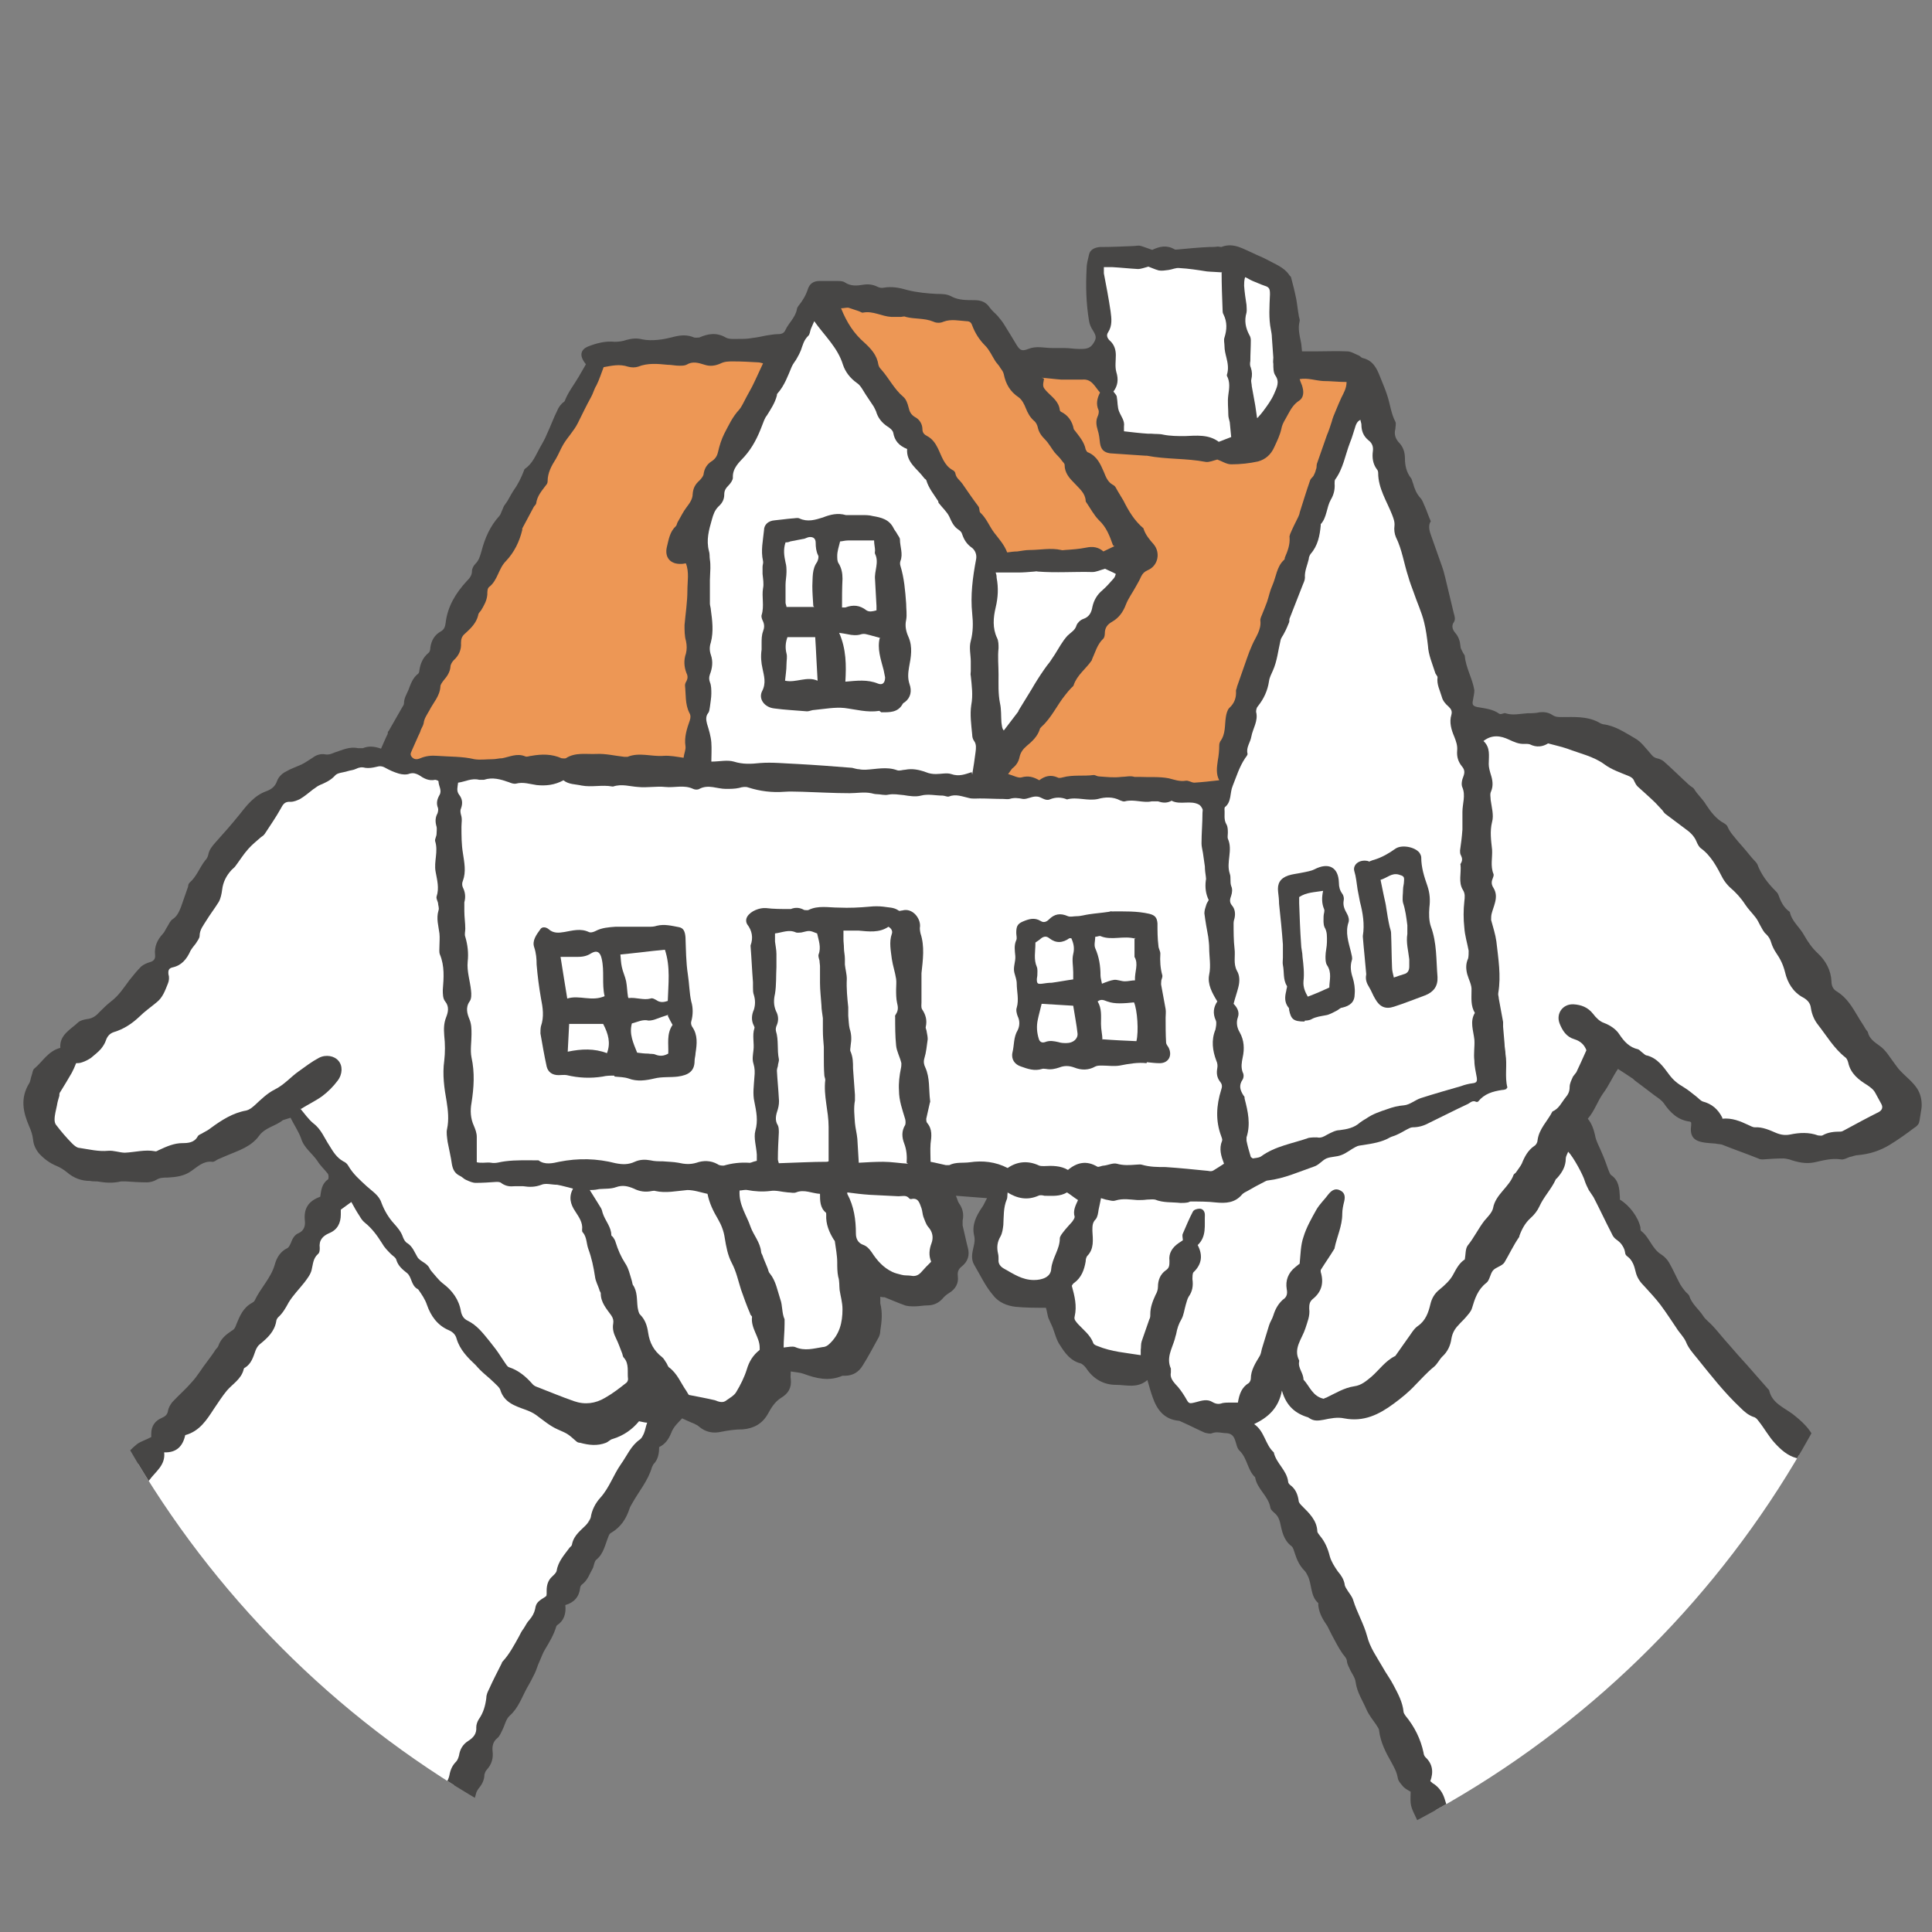
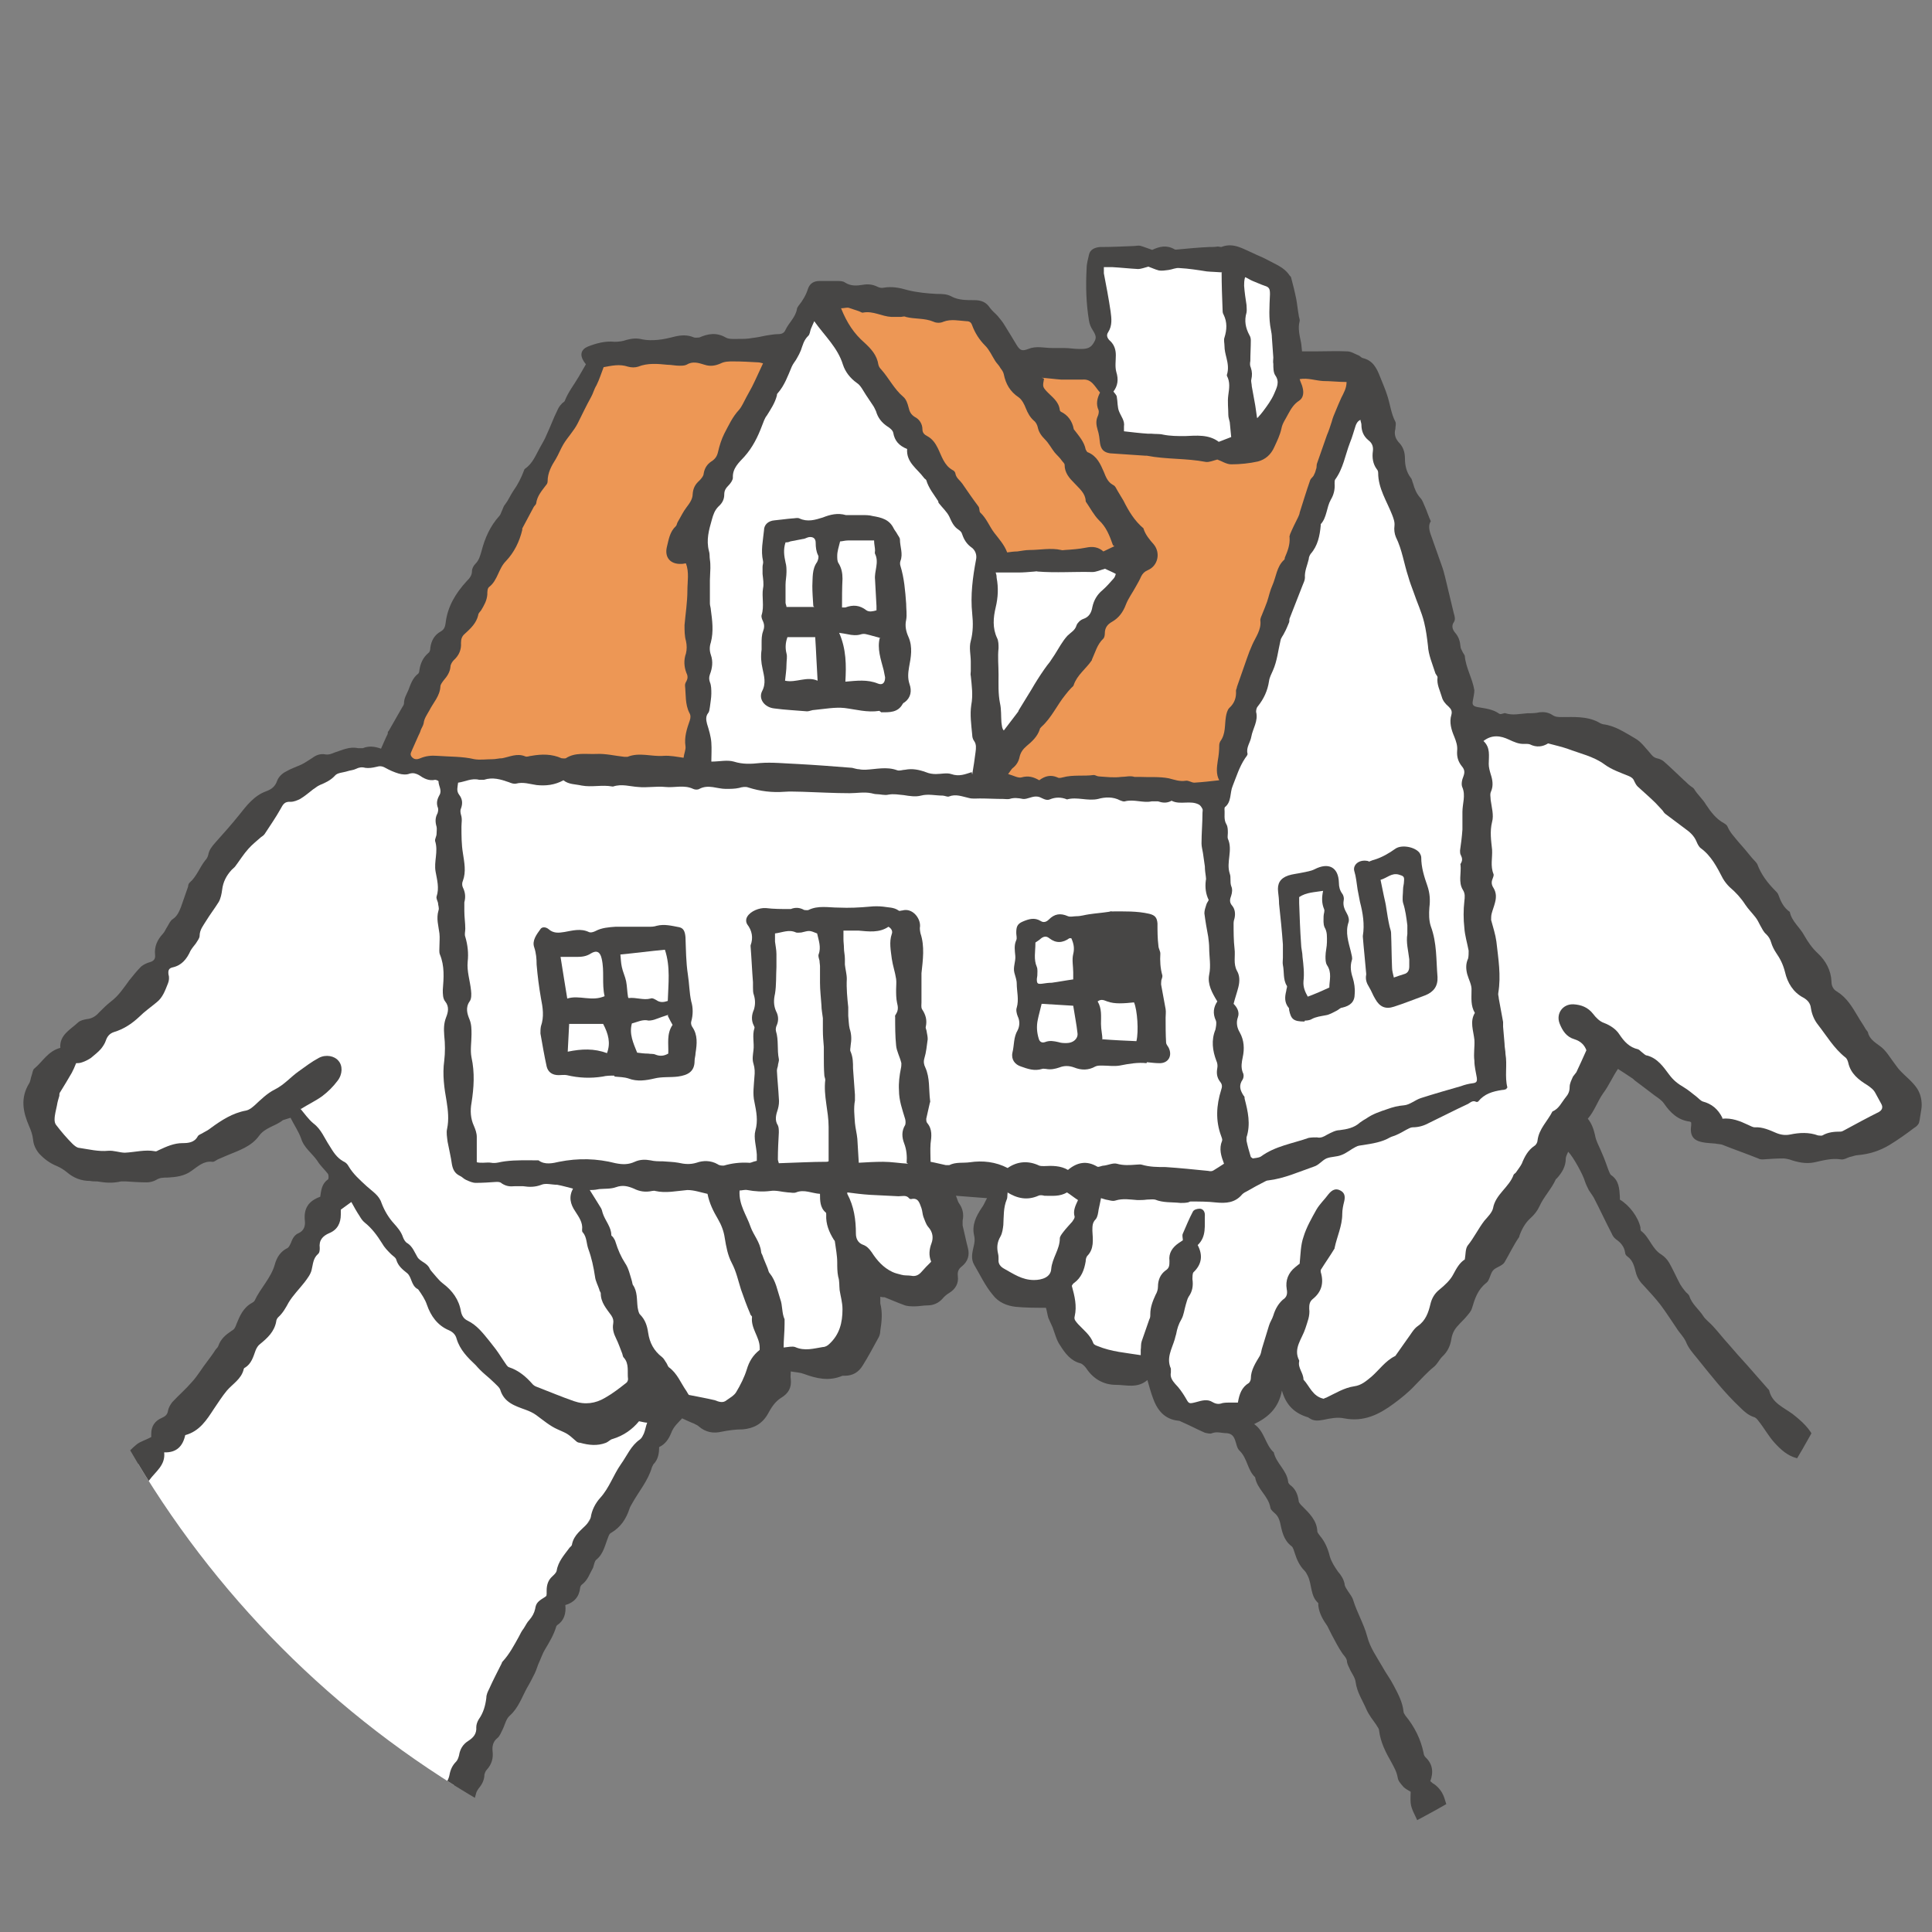
<svg xmlns="http://www.w3.org/2000/svg" version="1.1" viewBox="0 0 403.6 403.6">
  <rect x="0" y="0" width="403.6" height="403.6" fill="#808080" stroke="none" />
  <defs>
    <style>
      .cls-1 {
        fill: #ed9755;
      }

      .cls-2 {
        fill: #fff;
      }

      .cls-3 {
        fill: none;
      }

      .cls-4 {
        fill: #474645;
      }

      .cls-5 {
        clip-path: url(#clippath);
      }
    </style>
    <clipPath id="clippath">
      <circle class="cls-3" cx="201.8" cy="201.8" r="201.8" />
    </clipPath>
  </defs>
  <g>
    <g id="_レイヤー_2">
      <g class="cls-5">
        <circle class="cls-3" cx="201.8" cy="201.8" r="201.8" />
        <g>
          <path class="cls-2" d="M-25,360.7l106.5,43.5s39.9-100.2,62.3-110.9l-71.8-50.4s-9.4,31-38.4,58.4c-29.1,27.4-58.6,59.3-58.6,59.3h0Z" />
-           <path class="cls-2" d="M434.6,362l-121.9,50.1s-39.2-112-62.7-123.3l77.2-53.9s9.8,32.6,40.3,61.3c30.5,28.7,67.1,65.7,67.1,65.7h0Z" />
          <path class="cls-4" d="M59.1,234c-1.6,1.3-3.7,1.5-5,3.3-1.6,2.2-4.1,3-6.5,4-.7.3-1.4.6-2.1.9-.4.2-.8.6-1.2.5-1.8-.2-3,1-4.3,1.9-1.5,1.1-3.2,1.3-5,1.4-.9,0-1.6,0-2.4.5-.5.3-1.3.5-1.9.5-1.5,0-2.9-.1-4.4-.2-.3,0-.7,0-1,0-1.7.4-3.3.3-5,0-.5,0-1,0-1.5-.1-1.8,0-3.4-.6-4.8-1.8-.6-.5-1.4-1-2.1-1.3-1.5-.6-2.7-1.5-3.8-2.7-.7-.9-1.1-1.8-1.2-2.9-.1-.9-.4-1.8-.8-2.7-1.3-3-1.9-5.9,0-9,.3-.5.3-1.1.5-1.6s.2-1.2.6-1.5c1.7-1.4,2.8-3.6,5.4-4.3-.2-2.7,2.1-3.8,3.7-5.3.4-.4,1.2-.6,1.8-.7,1.1-.1,1.9-.6,2.6-1.4.8-.8,1.6-1.6,2.5-2.3,1.6-1.2,2.7-2.9,3.8-4.4.8-1,1.6-2,2.5-2.9.5-.4,1.1-.7,1.8-.9.8-.2,1.2-.7,1.1-1.5-.2-1.8.5-3.2,1.6-4.4.4-.4.6-1,1-1.6.3-.5.6-1.2,1.1-1.5.9-.6,1.3-1.5,1.7-2.5.5-1.4,1-2.9,1.5-4.3,0-.3.1-.6.3-.8,1.5-1.3,2.1-3.2,3.3-4.7.3-.3.5-.7.6-1.1.2-1.1.8-1.8,1.5-2.6,1.7-1.9,3.4-3.8,5-5.8,1.5-1.9,3.1-4,5.6-4.9,1.1-.4,1.9-1,2.3-2.2.3-.8,1-1.5,1.8-1.9,1-.6,2.2-1,3.3-1.5.8-.4,1.5-.9,2.3-1.4.8-.6,1.7-.9,2.7-.7.7.1,1.2-.1,1.9-.4,1.6-.5,3.1-1.3,4.9-.9.3,0,.7,0,1,0,1.2-.5,2.4-.4,3.8.1.5-1.1.9-2.1,1.4-3.1,0-.2,0-.5.2-.6.9-1.6,1.9-3.3,2.8-4.9.2-.3.4-.6.4-.9,0-1,.5-1.8.9-2.7.5-1.3.9-2.6,2.1-3.5.1-.1.2-.4.2-.6.2-1.4.7-2.7,1.9-3.7.3-.2.4-.7.4-1.1.2-1.5.9-2.7,2.2-3.4.7-.4.9-1,1-1.8.4-3.4,2.1-6.2,4.4-8.7.6-.6,1.1-1.2,1.1-2.1,0-.5.3-1.1.7-1.5.8-.8,1-1.7,1.3-2.7.7-2.7,1.8-5.2,3.7-7.3.3-.3.4-.8.6-1.2.2-.4.3-.9.6-1.2.7-.9,1.1-1.9,1.7-2.8,1-1.4,1.7-2.8,2.3-4.4,0-.1.1-.2.2-.3,1.6-1.1,2.2-2.8,3.1-4.4.5-.9,1-1.7,1.4-2.7.8-1.7,1.4-3.4,2.2-5,.2-.5.5-1,.9-1.4.2-.3.6-.4.7-.7.7-1.8,1.9-3.3,2.9-5,.5-.9,1-1.7,1.5-2.6-.2-.3-.4-.5-.5-.7-.8-1.3-.5-2.4.9-3,1.8-.7,3.6-1.2,5.6-1,.8,0,1.7-.1,2.5-.4,1.1-.3,2.2-.4,3.3-.1,1,.2,2.1.2,3.2.1,1.2-.1,2.4-.4,3.6-.7,1.3-.3,2.6-.4,4,.2.3.1.8,0,1.1,0,1.8-.8,3.6-1.1,5.5,0,.7.4,1.7.3,2.6.3,1,0,2,0,3-.2.9-.1,1.9-.3,2.8-.5.8-.1,1.7-.3,2.5-.3.8,0,1.3-.2,1.6-.9.7-1.5,2.1-2.6,2.4-4.4,0-.2.2-.4.3-.6.9-1.1,1.6-2.3,2-3.6.4-1.1,1.2-1.6,2.4-1.6s2.5,0,3.7,0c.5,0,1.2,0,1.6.3,1.2.8,2.5.7,3.7.5,1.1-.2,2.1-.1,3.1.4.4.2.9.3,1.3.2,1.7-.3,3.3,0,5,.5,2,.5,4.1.7,6.1.8,1.1,0,2.2,0,3.2.6,1.4.7,3,.7,4.6.7,1.5,0,2.5.4,3.3,1.6.5.7,1.2,1.2,1.7,1.8.5.6,1,1.2,1.4,1.9.9,1.4,1.7,2.8,2.5,4.1.7,1.1,1.1,1.3,2.4.8,1.7-.7,3.3-.2,5-.2.8,0,1.7,0,2.5,0,1.1,0,2.1.2,3.2.2s2.1,0,2.8-1c.8-1.2.8-1.6,0-2.9-.4-.6-.7-1.3-.8-2-.6-3.6-.7-7.2-.5-10.9,0-1,.3-2,.5-2.9.2-1,1.1-1.5,2.3-1.6,2.3,0,4.6-.1,6.9-.2.6,0,1.1-.2,1.7,0,.7.2,1.4.5,2.3.8,1.5-.7,3-1.1,4.7-.1.2.1.5,0,.8,0,2.1-.2,4.2-.4,6.4-.5.6,0,1.2,0,1.8-.1.3,0,.7.2,1,0,2.4-.8,4.3.5,6.4,1.4,1,.5,2.1.9,3,1.4,1.6.9,3.4,1.5,4.5,3.1.1.2.3.3.4.5.4,1.5.8,3.1,1.1,4.6.2,1.1.3,2.2.5,3.3,0,.4.3.9.2,1.3-.4,1.5,0,3,.3,4.5.1.5.1,1.1.2,1.8h3c2.1,0,4.3-.1,6.4,0,.8,0,1.6.5,2.3.8.4.1.6.5,1,.6,2.1.5,2.9,2.1,3.6,3.9.5,1.3,1.1,2.6,1.5,3.9.6,1.8.8,3.8,1.7,5.5.2.4,0,1,0,1.5-.3,1.1,0,2,.7,2.8.9.9,1.3,2,1.3,3.4,0,1.4.3,2.8,1.2,4,.3.3.3.8.5,1.2.3,1.1.7,2.1,1.5,3,.5.5.7,1.3,1,1.9.4.9.7,1.9,1.2,3-.5.7-.4,1.7,0,2.8.8,2.2,1.5,4.3,2.3,6.5.3.8.5,1.6.7,2.4.6,2.5,1.2,5,1.8,7.5.2.7.4,1.3,0,1.9-.5.7-.3,1.5.3,2.2.7.8,1,1.7,1.1,2.8,0,.4.2.7.4,1.1.1.3.4.6.5.9.2,2.5,1.6,4.7,2,7.2,0,.7-.2,1.4-.3,2.1-.2.9,0,1.2.9,1.4,1.6.3,3.2.4,4.6,1.4.2.1.4.1.6,0,.2,0,.5-.2.7-.1,1.5.5,3.1.1,4.6,0,.8,0,1.7,0,2.5-.2.9-.1,1.8,0,2.6.5.7.5,1.3.5,2.1.5,2.5,0,5.1-.2,7.5,1,.3.2.7.4,1.1.5,2.5.3,4.5,1.7,6.6,2.9,1.3.7,2.2,2,3.2,3.1.4.5.7.9,1.4,1.1.5.1,1,.3,1.4.6,1.5,1.3,2.9,2.7,4.3,4,.4.3.7.7,1.1,1,.3.3.8.5,1,.8.7,1.2,1.8,2.1,2.5,3.3,1,1.5,2.1,3,3.8,3.9.3.2.6.4.7.7.5,1.2,1.4,2.1,2.2,3.1,1,1.1,1.9,2.2,2.8,3.3.4.5.9.9,1.2,1.4.8,2.2,2.2,4,3.8,5.6.2.2.5.5.6.8.5,1.4,1.1,2.7,2.4,3.6.4,2,2.1,3.2,3,4.9.8,1.4,1.7,2.7,2.9,3.8,1.6,1.5,2.7,3.5,2.8,5.8,0,1,.4,1.7,1.1,2.1,2.1,1.3,3.2,3.2,4.4,5.2.5.9,1.1,1.7,1.6,2.6.1.2.4.5.5.7.3,1.4,1.4,2.1,2.5,2.9,1.3.9,2.1,2.4,3.1,3.7.4.5.7,1,1.1,1.4,1.2,1.3,2.6,2.3,3.6,3.8,1.4,2.2,1,4.7.4,7.1-.1.4-.6.9-1,1.1-1.7,1.3-3.4,2.5-5.2,3.6-2,1.2-4.2,1.9-6.5,2.1-.6,0-1.2.3-1.8.4-.6.2-1.2.6-1.8.5-1.9-.3-3.7.2-5.5.6-1.8.4-3.6,0-5.3-.6-.4-.1-.9-.2-1.3-.2-1.4,0-2.8.1-4.2.2-.3,0-.7,0-1-.2-2.5-1-5.1-1.9-7.6-2.9-.4-.1-.9-.1-1.3-.2-.9-.1-1.9-.1-2.8-.3-2-.4-2.6-1.5-2.3-3.6,0-.2,0-.3,0-.5,0,0-.2-.2-.3-.2-2.5-.3-4.1-1.9-5.4-3.8-.5-.7-1.3-1.2-2-1.7-1.4-1.1-2.8-2.1-4.1-3.1-.2-.2-.4-.4-.6-.5-.9-.6-1.8-1.2-2.9-1.9-1.1,1.6-1.9,3.5-3.1,5.1-1.2,1.7-1.8,3.7-3.2,5.3.8,1,1.2,2.1,1.5,3.4.2,1.3,1,2.6,1.5,3.9.5,1.1.9,2.3,1.3,3.4.2.4.3.9.6,1.1,1.6,1.1,1.7,2.8,1.8,4.5v.6c2,1.2,3.8,3.6,4.3,5.8,0,.3,0,.7.2.8,1.7,1.3,2.2,3.7,4.2,4.9.6.4,1.2,1,1.6,1.7.8,1.4,1.5,3,2.3,4.5.3.5.6.9,1,1.4.3.4.7.6.9,1,.5,1.7,2,2.8,2.9,4.2.5.8,1.4,1.4,2.1,2.2,1.1,1.2,2.1,2.5,3.2,3.7,1.3,1.5,2.6,3,3.9,4.4,1.4,1.6,2.9,3.3,4.3,4.9.1.1.3.3.3.4.6,2.6,3,3.5,4.9,4.9,1.9,1.5,3.6,3,4.6,5.3.3.6.7.9,1.3,1.2,1.4.7,3,1.3,4,2.4,1.3,1.5,2.9,2.6,4.2,4,1.1,1.1,2.1,2.2,3.1,3.3.3.3.7.6,1.1.7,1.1.4,1.8,1.1,2.3,2.1.5,1.2,1.3,2,2.4,2.7,3.1,1.9,5.9,4.2,8.6,6.7.5.5,1,1.1,1.3,1.7.9,1.5,2.3,2.4,3.6,3.5,1.9,1.4,3.9,2.8,4.9,5.2.2.5.7,1,1.2,1.4,1.3,1.4,2.6,2.9,4.4,3.8,1.7.9,2.9,2.5,2.8,4.7,0,.9.5,1.4,1.3,1.5,1.3.2,2.1.9,2.8,2,.2.4.6.7.9.9,1.2.7,2,1.6,2.3,3.1,2.3.3,3.5,1.7,4.2,3.8.2.6.6,1,1.3,1.1,1.8.3,2.7,1.5,3.1,3.2.5,1.8-.6,3.4-2.5,3.6-.7,0-1.5,0-2.2,0-2.4-.3-3.3-1.3-3.2-3.9-2.1-.7-4.1-1.6-4.2-4.3-1.7-.3-2.8-1.2-3.3-2.7,0-.1,0-.2-.2-.3-1.5-1-2.4-2.3-2.6-4.1,0-.3-.8-.7-1.3-.8-2.2-.1-3.6-1.5-4.4-3.3-.7-1.6-1.9-2.6-2.9-3.8-.8-.9-1.6-1.7-2.8-2.1-.3,0-.6-.3-.8-.6-1.2-1.5-2.8-2.6-3.7-4.3-.7-1.2-1.7-2.2-3-2.9-1-.6-1.8-1.5-2.7-2.2-.2-.1-.3-.4-.5-.5-2.5-2.1-4.5-4.7-6.7-7.1-.5-.5-1.2-.8-1.9-1-1.3-.4-2.2-1.1-3-2.3-.7-1-1.8-1.6-2.7-2.4-1.3-1.1-2.8-1.9-3.6-3.5,0-.2-.3-.4-.5-.4-2.3-.9-3.5-2.9-4.6-4.9-.4-.7-.8-1.1-1.6-1.3-1.9-.5-3.3-1.8-4.5-3.1-1.3-1.4-2.2-3.1-3.4-4.6-.3-.4-.6-.8-1.1-.9-1.1-.4-1.9-1.1-2.7-1.9-3.4-3.2-6.2-6.8-9.1-10.4-.9-1.1-1.8-2.1-2.3-3.4-.5-1.1-1.4-1.9-2-2.9-1.1-1.6-2.1-3.2-3.3-4.8-1-1.3-2.2-2.6-3.3-3.8-.9-.9-1.6-1.8-1.9-3.1-.3-1.2-.6-2.4-1.7-3.2-.3-.2-.5-.5-.5-.8-.2-1.3-.9-2.1-1.9-2.8-.4-.3-.7-.7-.9-1.2-1.3-2.5-2.5-5.1-3.8-7.6-.3-.5-.7-1-1-1.5-.3-.6-.6-1.2-.8-1.8-.3-1.2-2.4-5.1-3.5-6.2-.2.5-.5,1-.5,1.4,0,1.7-.8,3-1.9,4.2,0,0-.2.1-.2.2-.9,2-2.5,3.6-3.4,5.6-.4.9-1.1,1.8-1.9,2.5-1.1,1-1.8,2.3-2.3,3.7,0,.1,0,.2-.1.3-1.1,1.6-2,3.5-3,5.2-.5.8-1.8,1-2.4,1.7-.6.7-.7,2.1-1.4,2.6-1.8,1.4-2.4,3.3-3,5.3-.2.7-.8,1.3-1.3,1.9-.5.6-1,1-1.5,1.6-.8.8-1.3,1.7-1.5,2.9-.2,1.4-.8,2.7-1.9,3.7-.6.6-1,1.5-1.7,2.1-1.5,1.2-2.7,2.6-4,3.9-1.3,1.4-2.9,2.7-4.4,3.8-3.1,2.3-6.3,3.9-10.4,3.1-1.4-.3-2.9,0-4.3.3-1.1.2-2,.3-2.9-.3,0,0-.2-.1-.3-.2-2.7-.8-4.6-2.4-5.5-5.6-.7,3.7-2.9,5.6-5.8,7,2.2,1.5,2.3,4.3,4.1,5.9.5,2.3,2.7,3.7,3,6.1,0,.3.2.5.4.7,1.1.8,1.6,1.9,1.8,3.3,0,.4.4.8.7,1.1,1.5,1.5,3.1,3,3.2,5.3,0,.3.4.7.6,1,1,1.2,1.6,2.6,2,4.2.3,1.1,1,2.2,1.7,3.2.7.8,1.2,1.6,1.4,2.6,0,.5.4,1,.7,1.5.4.6.9,1.2,1.1,1.9.8,2.6,2.2,4.9,2.9,7.5.6,2.4,2,4.3,3.2,6.4.7,1.3,1.7,2.6,2.4,4,.9,1.7,1.8,3.4,2,5.3,0,.3.2.6.4.9,1.9,2.3,3.2,4.9,3.8,7.8,0,.3.2.7.4.9,1.5,1.4,1.7,3.1,1,5,.3.2.5.5.8.6,1.1.8,1.8,1.8,2.2,3.1.7,2.6,2.2,4.9,3.4,7.3.5,1,.9,2,1.1,3.1.3,1.6.5,3.4,2.1,4.6.6.4.9,1.4,1.2,2.2.5,1.8,1.1,3.5,2,5.1.8,1.4,1,3.2,1.9,4.6.1.2.2.4.1.7-.1,1.1.6,1.9,1,2.9.9,1.9,1.4,3.9,1.9,6,.2.9-.2,1.9-.5,2.8-.5,1.7-2,2.1-3.4,1.1-.5-.4-1.1-.8-1.6-1.2-.3-.2-.6-.4-.7-.7-.6-2.1-2-3.9-2.2-6,0-.8-.2-1.4-.8-1.9-.3-.3-.6-.6-.6-1-.2-1.6-1.2-3-1.6-4.5-.4-1.7-1.1-3.3-2.1-4.7-.6-1-.9-2-.9-3.2,0-1.6-1-2.8-2-3.9-.7-.8-1.2-1.7-1.5-2.7-.8-2.1-1.6-4.3-2.6-6.3-1.4-2.9-1.4-2.9-1.3-5.8-.5-.3-1.1-.6-1.5-1-.5-.6-1.1-1.2-1.2-1.9-.2-1.2-.7-2.1-1.3-3.2-1.2-2.1-2.3-4.2-2.6-6.7,0-.4-.4-.8-.6-1.2-.7-1-1.5-2-2-3.1-.8-1.9-2-3.6-2.3-5.8-.1-1-.9-1.9-1.3-2.9-.2-.4-.4-.8-.5-1.3,0-.7-.5-1.2-.9-1.7-.9-1.3-1.6-2.7-2.3-4-.3-.6-.6-1.2-.9-1.8-.9-1.3-1.7-2.6-1.9-4.3,0-.2,0-.4,0-.5-1.7-1.5-1.3-3.9-2.2-5.7-.2-.4-.4-.8-.7-1.1-1-1-1.6-2.3-2-3.6-.2-.5-.3-1.2-.7-1.5-1.7-1.3-2-3.2-2.4-5-.2-.7-.4-1.2-.9-1.7-.4-.4-1-.8-1.1-1.3-.4-2.5-2.8-3.9-3.2-6.4-1.6-1.5-1.6-3.9-3.2-5.5-.6-.5-.7-1.5-1-2.3s-.7-1.3-1.7-1.4c-1.1,0-2-.4-3.1,0-.4.2-1,0-1.5-.1-1.6-.7-3.1-1.5-4.7-2.2-.3-.1-.5-.3-.8-.3-3-.3-4.5-2.3-5.4-4.9-.4-1.1-.7-2.2-1.1-3.6-2.1,1.8-4.4,1-6.6,1-2.5,0-4.7-1.2-6.2-3.5-.3-.4-.8-.9-1.2-1-2-.5-3.2-2.1-4.2-3.7-.8-1.1-1.1-2.5-1.6-3.8-.3-.7-.6-1.3-.9-2-.2-.7-.3-1.5-.5-2.1-2.2,0-4.3,0-6.3-.2-1.8-.2-3.6-.9-4.8-2.5-1.6-1.9-2.6-4.1-3.9-6.3-.7-1.2-.4-2.5-.1-3.8.2-.8.3-1.5.1-2.3-.5-2.2.4-4,1.6-5.8.4-.5.6-1.1,1.1-2-2.3-.2-4.3-.3-6.5-.5.3.7.4,1.2.6,1.5.8,1.1,1.1,2.3.8,3.7,0,.3,0,.7,0,1,.4,1.6.7,3.2,1.1,4.7.4,1.5,0,2.8-1.2,3.8-.8.6-1,1.2-.9,2.1.2,1.5-.5,2.7-1.8,3.5-.5.3-1,.7-1.4,1.2-.8.9-1.9,1.4-3.1,1.4-.9,0-1.8.2-2.7.2-.8,0-1.6,0-2.3-.3-1.4-.5-2.7-1.1-4-1.6-.2,0-.5,0-.9-.1,0,.5,0,1,0,1.4.5,1.9.3,3.8,0,5.7,0,.4-.1.9-.3,1.3-1.1,2-2.2,4.1-3.4,6-.8,1.3-2,2.1-3.7,2.1-.2,0-.3,0-.5,0-2.8,1.2-5.4.6-8.1-.4-.8-.3-1.6-.3-2.7-.5,0,.6-.1,1.1,0,1.6.2,1.8-.5,3-2,3.9-1.3.8-2.1,2.1-2.8,3.4-1.2,2.1-3,3-5.2,3.2-1.5,0-3,.2-4.5.5-1.7.4-3.3.1-4.7-1.1-.3-.3-.7-.4-1-.6-.8-.3-1.6-.7-2.5-1.1-.8.9-1.8,1.7-2.3,3.1-.5,1.2-1.2,2.3-2.5,2.9,0,1.3-.2,2.6-1.2,3.6-.1.2-.2.4-.3.6-.8,2.8-2.7,5-4.1,7.5-.2.4-.5.8-.6,1.2-.7,2.1-1.8,3.8-3.8,5-.3.1-.5.5-.6.8-.7,1.7-1,3.6-2.5,4.8-.4.3-.5,1.1-.7,1.7-.7,1.2-1.1,2.6-2.3,3.5-.2.1-.4.5-.4.7-.2,1.9-1.3,3.1-3.1,3.6.2,1.8-.3,3.3-1.7,4.2,0,0-.2.2-.2.3-.5,1.7-1.4,3.2-2.3,4.7-.5.8-.8,1.7-1.2,2.6-.4.8-.6,1.7-1,2.5-.5,1-1,2-1.6,3-1.1,2-1.8,4.2-3.6,5.8-.8.7-1,1.9-1.5,2.9-.3.6-.6,1.4-1.1,1.8-.9.7-1.1,1.7-1,2.7.2,1.5-.2,2.8-1.2,3.9-.3.3-.4.7-.5,1,0,1.1-.5,2.1-1.2,2.9-.2.3-.4.6-.5.9-.5,1.9-1,3.8-2.4,5.3-.3.3-.2.8-.3,1.3-.2.8-.3,1.6-.6,2.3-.8,1.7-1.6,3.4-2.5,5.1-.2.4-.3.8-.5,1.2-.3.6-.5,1.3-1,1.7-.7.7-1,1.6-1.5,2.4-.7,1.4-1.7,2.7-1.5,4.4,0,.5-.4,1.1-.8,1.4-.7.7-.9,1.4-1,2.4-.2,1.8-1.6,3.2-3.3,3.5-.8.1-1.5,0-2-.6-1.2-1.2-1.5-3.5-.5-4.8.7-1,1.2-1.9,1.2-3.2,0-.9.5-1.7,1.3-2.3.6-.4.6-.9.8-1.5.6-2.2,1.3-4.5,2.1-6.6.6-1.7,1.3-3.3,2-4.9.5-1.1,1.1-2.1,1.7-3.1.3-.5.7-1.1.8-1.6,0-1.7,1-3,1.7-4.4.3-.5.6-1.1.7-1.7.2-1.1.6-2,1.4-2.8.3-.3.5-.9.6-1.3.2-1.3.8-2.3,1.9-3,1.1-.7,1.8-1.5,1.7-2.9,0-.5.2-1.1.5-1.6,1-1.4,1.4-2.9,1.6-4.5,0-.7.3-1.3.6-1.9.8-1.8,1.7-3.5,2.6-5.3,0-.1.1-.3.2-.4,1.4-1.5,2.4-3.4,3.4-5.2.3-.6.6-1.2,1-1.7.4-.6.7-1.3,1.2-1.8.6-.7,1-1.4,1.2-2.3.2-1.3.6-1.6,2.4-2.7,0-.3,0-.7,0-1.1,0-1.2.3-2.2,1.2-3,.3-.3.8-.7.9-1.2.3-1.9,1.6-3.3,2.7-4.8.2-.2.5-.4.5-.7.4-2,2-3,3.3-4.4.3-.3.5-.7.6-1.1.2-1.6,1-3.1,2-4.2,1.9-2.1,2.7-4.7,4.3-7,1.3-1.8,2.1-3.9,4-5.2.4-.3.6-.8.8-1.2.3-.7.4-1.5.7-2.3-.5,0-1.1-.2-1.7-.3-1.4,1.7-3.2,3-5.5,3.7-.5.1-.9.6-1.4.8-1.8.7-3.6.5-5.4,0-.3,0-.6-.1-.8-.3-1.9-1.7-1.9-1.6-3.9-2.5-1.6-.7-3-1.9-4.5-3-.7-.5-1.4-.8-2.2-1.1-2.2-.8-4.5-1.5-5.3-4.2-.2-.5-.7-.9-1.2-1.4-.6-.6-1.3-1.2-2-1.8-.7-.6-1.3-1.2-1.9-1.9-1.7-1.6-3.3-3.2-4-5.5-.2-.8-.7-1.4-1.6-1.8-2.4-1-3.8-3-4.6-5.3-.4-1.2-1.1-2.2-1.8-3.2,0,0-.2-.2-.3-.2-1.2-.8-1.1-2.4-2-3.2-1-.8-1.9-1.5-2.3-2.8-.1-.5-.7-.8-1.1-1.2-.7-.7-1.4-1.4-1.9-2.3-1-1.6-2.1-3.1-3.6-4.3-.5-.4-.8-.9-1.1-1.4-.6-.9-1.1-1.8-1.7-2.9-.8.6-1.5,1.1-2.2,1.6v1c0,1.8-.7,3.2-2.4,3.9-1.4.6-2.2,1.5-2,3.1,0,.4,0,1-.4,1.3-1,.9-1,2.1-1.3,3.3-.2.9-.9,1.8-1.5,2.6-1.1,1.4-2.4,2.7-3.3,4.2-.6,1.1-1.2,2.2-2.2,3.1-.2.2-.4.6-.4.9-.4,2.1-1.8,3.4-3.4,4.7-.4.3-.7.8-.9,1.3-.5,1.4-.9,2.8-2.2,3.6-.1,0-.3.2-.3.4-.5,2-2.3,3-3.5,4.4-1,1.2-1.8,2.5-2.7,3.8-1.5,2.3-3,4.7-6,5.5-.5,2.3-1.8,3.7-4.4,3.6.3,2.7-1.8,4-3.1,5.8-1.7,2.3-3.7,4.2-5.9,6-.9.8-1.9,1.5-2.8,2.4-.9,1-2,1.6-3.4,1.7-.3.7-.6,1.5-1,2.1-1,2-2.8,3.3-4.6,4.5-1.1.8-2.1,1.6-3,2.6-1.2,1.3-2.1,2.9-3.9,3.7-.4.2-.6.6-.9,1-1.1,1.3-2.1,2.8-3.7,3.6-.2.1-.4.3-.5.4-2.4,2.6-4.8,5.2-7.1,7.8-.3.4-.7.7-1,1.2-.7,1.3-1.7,2.2-2.9,3,0,0,0,0-.1.1-1.5,2.2-3.8,3.8-5.3,6-.2.3-.4.6-.6.8-1.3.6-2,1.9-3,2.9-.4.4-.7.9-.9,1.3-.6,1.1-1.4,1.7-2.7,1.7-1.4,0-2.3-.7-2.9-2-.5-1.2-.3-2.3.6-3.3.6-.7,1.3-1.4,2-2.1.8-.8,1.3-1.8,2.1-2.6,1.5-1.5,2.5-3.3,3.9-4.8,1-1.1,2-2.1,2.7-3.4.2-.4.5-.8.8-1.1,2.1-2.3,4.2-4.6,6.3-6.8,1.1-1.2,2.4-2.3,3.6-3.4.2-.1.3-.3.4-.5.8-1.6,2.2-2.5,3.6-3.5.7-.5,1.3-1.2,1.9-1.9.7-.9,1.8-1.7,2.7-2.5,1.4-1,2.5-2.1,3.6-3.5,1.8-2.2,3.8-4.4,7.1-4.6,0-2.1,1.7-3.2,2.9-4.5,2.1-2.5,4.4-4.8,6.6-7.1.9-.9,1.8-1.9,2.8-2.7.8-.6,1.9-.9,3-1.5,0,0,0-.3,0-.7,0-1.6.8-2.7,2.2-3.3.7-.3,1.2-.7,1.3-1.5.1-.6.5-1.3.9-1.8,1.3-1.4,2.8-2.7,4.1-4.2,1.2-1.3,2.1-2.9,3.2-4.3.6-.8,1.2-1.6,1.7-2.4.2-.3.5-.5.6-.8.5-1.5,1.6-2.4,2.8-3.2.6-.3.8-.8,1-1.4.7-1.7,1.4-3.4,3.2-4.4.2-.1.5-.3.6-.5,1.2-2.6,3.4-4.7,4.2-7.5.4-1.5,1.2-2.8,2.7-3.5.3-.2.5-.7.7-1.1.3-.9.8-1.7,1.6-2,1.1-.5,1.4-1.5,1.3-2.5-.3-2.6.7-4.2,3.2-5.1.2-1.3.3-2.7,1.6-3.6.2-.1.2-.9,0-1.2-.7-.9-1.6-1.7-2.2-2.7-1.1-1.6-2.8-2.7-3.4-4.7-.5-1.4-1.4-2.7-2.2-4.3h0Z" />
          <path class="cls-2" d="M157.7,242.6c-.5.1-.9.4-1.3.3-1.8-.1-3.5.1-5.2.6-.4,0-.9,0-1.3-.3-1.4-.8-3-.8-4.4-.3-1.3.4-2.5.3-3.8,0-1.1-.2-2.2-.2-3.3-.3-.8,0-1.7,0-2.5-.2-1.1-.2-2.2-.2-3.3.3-1.3.6-2.5.6-4,.3-3.9-1-7.8-1.1-11.8-.3-1.3.3-3,.7-4.3-.3-2.3,0-4.7-.1-7,.2-1,.1-1.9.5-2.9.3-.5-.1-1.1,0-1.7,0-.5,0-.9,0-1.3-.1,0-1.9,0-3.6,0-5.3,0-.8-.3-1.6-.6-2.3-.7-1.5-.8-3.2-.5-4.8.5-3.2.7-6.3,0-9.5-.3-1.5,0-3.2,0-4.8,0-1.1,0-2.1-.4-3.1-.5-1.2-.9-2.5,0-3.8.4-.5.4-1.5.3-2.3-.2-2-.9-4-.7-6,.2-1.8,0-3.5-.5-5.2-.2-.5,0-1.1,0-1.7,0-1.2-.2-2.4-.2-3.7,0-.6,0-1.2,0-1.8.3-1.1.2-2.1-.3-3.1-.2-.4-.2-1,0-1.4.7-1.9.3-3.8,0-5.8-.3-1.8-.3-3.7-.3-5.5,0-.8.2-1.6-.1-2.5-.1-.4-.2-.9,0-1.3.4-1.1.3-2-.4-2.9-.6-.8-.3-1.6-.2-2.5,1.5-.2,2.8-1,4.4-.6.3,0,.7,0,1,0,1.8-.6,3.5-.1,5.2.5.5.2,1,.4,1.5.3,1.5-.4,2.9.1,4.3.3,1.9.2,3.8,0,5.6-1,1.1.9,2.5.8,3.8,1.1,2.1.4,4.3-.2,6.4.2,0,0,.1,0,.2,0,1.8-.6,3.5,0,5.2.1,1.9.2,3.8-.2,5.7,0,1.9.2,3.9-.5,5.8.4.4.2,1,.2,1.3,0,1.9-1,3.7,0,5.5,0,1,0,1.9,0,2.8-.2.6-.2,1.4-.3,1.9-.1,2.5.8,5,1.1,7.6.9,1.2-.1,2.4,0,3.7,0,3.3.1,6.6.3,9.9.3,1.5,0,3-.3,4.5,0,.4.1.8.2,1.1.2.8,0,1.7.3,2.5.1,1.1-.2,2.1,0,3.2.1,1.2.2,2.5.4,3.6.1,1.5-.4,3,0,4.5,0,.4,0,1,.3,1.3.2,1.5-.6,2.8,0,4.2.3.7.2,1.5.1,2.3.1,1.6,0,3.2.1,4.9.1.4,0,.9.1,1.3,0,.9-.3,1.8-.2,2.8,0,.9.1,1.9-.6,2.9-.5.9,0,1.7,1,2.7.6,1.2-.5,2.4-.5,3.6,0,2.1-.6,4.3.4,6.5-.1,1.4-.4,3.1-.5,4.6.3.3.1.7.3,1,.2,1.9-.5,3.8.4,5.6,0,.4,0,.9,0,1.3,0,.9.3,1.7.4,2.6,0,.1,0,.2-.2.3-.1,1.8.9,3.9-.2,5.7.8.3.2.5.5.7.9.1.2,0,.5,0,.8,0,2.1-.2,4.3-.2,6.4,0,.7.2,1.3.3,2,.1.9.3,1.9.4,2.8,0,.7.1,1.4.2,2.1,0,.3.1.5,0,.8-.2,1.5,0,2.9.6,4.1-.1.3-.4.6-.5,1-.2.6-.4,1.2-.4,1.8.2,1.6.5,3.3.8,4.9.1.8.2,1.6.2,2.3,0,1.9.4,3.7,0,5.6-.4,2,.6,3.8,1.7,5.6-.8,1.2-1,2.5-.3,4,.2.5,0,1.4-.1,1.9-.9,2.2-.6,4.4.2,6.5.2.4.3,1,.2,1.5-.2,1.1-.1,2,.6,2.9.5.6.4,1.1.2,1.7-1,3.2-1.2,6.4,0,9.6.1.3.3.7.2,1-.7,1.7-.2,3.2.4,4.8-.8.5-1.5,1-2.2,1.4-.3.2-.7.2-1.1.1-3-.3-5.9-.6-8.9-.8-1.7,0-3.3,0-5-.5-.3-.1-.8,0-1.2,0-1.3.1-2.6.2-4-.2-.8-.2-1.8.3-2.7.4-.5,0-1.1.4-1.4.2-2.2-1.3-4.2-.9-6.1.7-1.5-.9-3.3-.9-5-.8-.3,0-.7,0-1-.1-2.3-1.1-4.6-.9-6.6.5-2.5-1.3-5.2-1.6-7.9-1.2-1.4.2-2.9-.1-4.3.6-.2,0-.4,0-.7,0-1-.2-2.1-.5-3.2-.7,0-1.2-.1-2.5,0-3.8.2-1.5.4-3-.7-4.3-.2-.2-.2-.6-.2-.9.2-1,.5-2.1.7-3.1,0-.2.2-.4.1-.7-.3-2.3,0-4.7-1-6.9-.3-.6-.4-1.2-.2-1.9.4-1.3.5-2.6.7-4,0-.5-.1-1-.2-1.5,0-.4-.3-.8-.2-1.1.3-1.4,0-2.5-.8-3.7-.2-.4-.1-1-.1-1.4,0-1,0-2,0-3,0-1,0-2.1,0-3.1.3-2.8.7-5.6-.2-8.3-.1-.5-.2-1-.1-1.5.1-1.7-1.6-3.9-3.7-3.3-.3,0-.6.2-.8,0-1-.7-2.1-.6-3.2-.8-.9-.1-1.9-.1-2.8,0-2.2.2-4.3.3-6.5.2-2.1,0-4.3-.5-6.3.5-.3.1-.7,0-.9,0-.9-.5-1.8-.6-2.8-.2-.1,0-.2,0-.3,0-1.6,0-3.3,0-4.9-.2-1.3-.1-3.2.6-3.9,1.8-.3.5-.3,1.1,0,1.6,1,1.3,1.3,2.8.7,4.4,0,0,0,.1,0,.2.2,2.5.3,5,.5,7.5,0,.4,0,.8,0,1.1,0,.5,0,1.1.2,1.6.3,1,.3,2,0,3-.5,1.1-.6,2.3,0,3.4,0,.1.2.3.1.5-.5,1.5,0,3.1-.2,4.6-.1.9-.3,1.9,0,2.8.3,1,.3,1.8.2,2.8-.1,1.7-.4,3.5,0,5.2.4,2,.8,3.9.2,6-.4,1.5.2,3.3.3,5,0,.4,0,.8,0,1.3h0Z" />
          <path class="cls-2" d="M359.8,233.5c-.9-1.8-2.2-2.9-4.1-3.4-.5-.2-.9-.7-1.3-1-.9-.7-1.7-1.4-2.7-2-1.2-.7-2.1-1.4-3-2.6-1.2-1.6-2.4-3.4-4.6-4-.4,0-.7-.4-1-.6-.3-.2-.6-.6-.9-.7-1.8-.4-2.9-1.6-3.9-3.1-.7-1.1-1.9-1.9-3.2-2.4-.9-.3-1.7-1.1-2.3-1.9-1.1-1.4-2.5-1.9-4.1-2-2.2-.1-3.7,1.9-2.9,4,.6,1.5,1.4,2.8,3.1,3.3,1.3.4,2.1,1.2,2.5,2.3-.7,1.6-1.4,3.1-2.1,4.6-.2.3-.5.6-.7.9-.3.7-.7,1.4-.7,2.2,0,.9-.3,1.5-.8,2.1-.9,1.1-1.4,2.4-2.8,3-1,2-2.8,3.6-3.1,6,0,.4-.3,1-.7,1.2-1.3.9-2,2.2-2.6,3.7-.3.6-.8,1.2-1.2,1.8-.1.2-.4.3-.5.5-.9,2.6-3.8,4.1-4.3,7-.2.9-1.1,1.8-1.8,2.6-1.3,1.7-2.2,3.6-3.5,5.2-.5.7-.4,1.8-.6,2.9-1.1.7-1.7,1.8-2.4,3.1-.6,1.2-1.8,2.3-2.9,3.2-1,.8-1.6,1.8-1.9,3.1-.4,1.7-1,3.4-2.6,4.5-.9.6-1.5,1.8-2.2,2.7-.8,1.1-1.6,2.3-2.4,3.4,0,0-.1.2-.2.2-2,1-3.3,2.9-4.9,4.3-1.1.9-2.1,1.8-3.6,2-2.1.3-4,1.5-5.9,2.4-.2,0-.4.2-.5.2-2.3-.5-2.9-2.6-4.2-4,0-1.4-1.2-2.4-.9-3.8,0,0,0-.1,0-.2-1.3-2.5.6-4.5,1.3-6.7.4-1.3,1-2.6.8-4.1,0-.7,0-1.4.7-2,1.9-1.5,2.4-3.4,1.7-5.7,0-.2,0-.3,0-.4,1-1.6,2-3,2.9-4.5,0,0,0,0,0-.1.5-2.4,1.6-4.6,1.6-7.1,0-.9.2-1.8.4-2.6.3-1.2,0-1.9-.8-2.3-.9-.5-1.7-.2-2.5.8-.8,1.1-1.8,2-2.5,3.2-1,1.8-2.1,3.7-2.7,5.7-.6,1.7-.6,3.6-.8,5.6-.2.1-.5.4-.9.7-1.5,1.2-2.1,2.8-1.8,4.6.2,1,0,1.7-.8,2.2-1,.9-1.6,2-2,3.3-.2.7-.7,1.4-.9,2.1-.5,1.6-1,3.3-1.5,4.9-.1.5-.2,1-.4,1.4-.9,1.5-1.9,3-1.9,4.8,0,.3-.2.7-.4.9-1.5.9-2,2.3-2.3,4.1-.6,0-1.1,0-1.5,0-.6,0-1.1,0-1.7.1-.8.3-1.4.2-2.1-.2-1.1-.7-2.3-.3-3.4,0-1.6.4-1.5.4-2.3-1-.6-1-1.3-2-2.1-2.8-.6-.7-1.1-1.4-.9-2.4,0-.3,0-.6,0-.8-1-2.2.2-4.1.8-6.1.1-.4.2-.8.3-1.1.2-1.1.5-2.1,1.1-3.1.5-.9.6-2,.9-3,.2-.6.3-1.2.6-1.7.8-1.1,1-2.3.8-3.7,0-.4,0-1.1.2-1.4,1.8-1.7,2-3.6.9-5.7,1.9-1.8,1.4-4.1,1.5-6.3,0-.7-.4-1.3-1.1-1.3-.5,0-1.2.2-1.4.6-.8,1.5-1.4,3-2.1,4.6-.2.4,0,.9,0,1.4-.3.2-.6.4-.9.6-1.3.9-2.1,2.1-1.9,3.7,0,.9,0,1.5-.8,2-1.1.8-1.6,2-1.6,3.4,0,.6-.2,1.2-.5,1.7-.6,1.3-1.1,2.6-1.1,4,0,.4,0,.8-.2,1.1-.5,1.5-1.1,3.1-1.6,4.6-.2.6-.1,1.2-.2,1.8,0,.4,0,.7,0,1.1-3.1-.5-6.1-.7-9-1.9-.3-.1-.8-.3-.9-.6-.6-1.7-2.1-2.8-3.2-4-.4-.5-.9-.9-.7-1.6.5-2.2,0-4.2-.6-6.4.1-.2.3-.5.5-.6,1.5-1.1,2.1-2.7,2.4-4.5,0-.4.1-.8.3-1.1,1.5-1.5,1.2-3.4,1.1-5.3,0-1,0-1.7.7-2.4.4-.5.5-1.3.6-2,.2-.8.3-1.5.5-2.4.3.1.7.2,1,.3.7.1,1.4.4,2,.2,1.6-.5,3.1-.2,4.6-.1.7,0,1.3,0,2-.1.6,0,1.2-.1,1.7,0,1.7.7,3.5.5,5.3.7.5,0,1,0,1.5-.1.2,0,.4-.2.6-.2,1.8,0,3.6,0,5.3.2,2.1.2,4,.1,5.5-1.7.3-.3.7-.5,1.1-.7,1.2-.7,2.3-1.3,3.5-1.9.2-.1.5-.3.8-.3,3.4-.4,6.4-1.8,9.6-2.9,1-.3,1.7-1.3,2.6-1.7,1-.4,2.1-.3,3.1-.7,1.1-.4,2-1.2,3-1.7.5-.3,1-.3,1.6-.4,1.9-.3,3.9-.6,5.6-1.6.4-.2.9-.3,1.3-.5.7-.3,1.4-.7,2.1-1.1.4-.2.9-.5,1.3-.5,1.2,0,2.3-.3,3.4-.9,2.7-1.3,5.4-2.7,8.2-4,.5-.3,1-.8,1.7-.4,0,0,.4,0,.4-.1,1.3-1.6,3-2.1,5-2.4.3,0,.7-.1.9-.2,0-.2.2-.3.2-.3-.6-2.3,0-4.7-.4-7,0-.7-.2-1.4-.2-2.2-.1-1.2-.2-2.3-.3-3.5,0-.3,0-.7,0-1-.3-1.6-.6-3.3-.9-4.9,0-.4-.2-.8-.1-1.2.6-3.6,0-7.1-.4-10.7-.2-1.5-.7-3-1.1-4.5,0-.4,0-.9.1-1.3.2-.8.5-1.5.7-2.3.3-1.1.3-2.1-.3-3.1-.4-.6-.5-1.2-.2-1.9.1-.3.3-.7.2-1-.7-1.7-.2-3.4-.3-5.1-.2-1.9-.5-3.8,0-5.8.4-1.4-.1-3.1-.3-4.6,0-.6-.2-1.2.1-1.8.5-1.2.3-2.4-.1-3.6-.2-.7-.4-1.4-.4-2.1,0-1.7.4-3.4-1.1-4.8,1.8-1.4,3.6-1.1,5.3-.3,1.1.5,2.1,1,3.4.9.3,0,.7,0,1,.1,1.4.7,2.7.5,3.8-.2,1.5.4,2.8.7,4,1.1,2.6,1,5.5,1.6,7.8,3.3,1.5,1.1,3.3,1.7,5,2.4.5.2,1,.5,1.2,1.1.2.4.4.8.7,1.1,1.3,1.2,2.6,2.3,3.8,3.5.5.5.9,1,1.4,1.5.2.3.4.6.7.8,1.3,1,2.7,2,4,3,1,.7,1.9,1.5,2.4,2.7.2.5.5,1.1.9,1.4,2.2,1.6,3.4,4,4.6,6.3.4.7.9,1.3,1.4,1.8,1.3,1.1,2.4,2.3,3.3,3.7.6.9,1.4,1.7,2.1,2.6.4.5.7,1.1,1,1.7.4.7.7,1.4,1.3,1.9.5.5.8,1,1,1.7.2.7.6,1.5,1,2.1.9,1.3,1.5,2.5,1.9,4.1.5,2.2,1.7,4.2,3.8,5.3.9.5,1.5,1.2,1.6,2.2.2,1.3.7,2.5,1.5,3.5,1.8,2.3,3.3,4.9,5.7,6.8.3.2.5.7.6,1.1.5,2.3,2.2,3.6,4,4.7.7.5,1.3.9,1.7,1.7.4.7.8,1.5,1.2,2.2.4.7.2,1.3-.5,1.7-2.4,1.2-4.8,2.5-7.2,3.8-.2.1-.5.3-.8.3-1.3,0-2.6.1-3.8.8-.2.1-.7,0-.9,0-1.9-.7-3.9-.6-5.8-.2-1,.2-1.9.1-2.9-.3-1.4-.6-2.9-1.3-4.5-1.2-.5,0-.9-.3-1.4-.5-1.7-.8-3.4-1.5-5.4-1.3h0Z" />
          <path class="cls-2" d="M62.8,231.7c1.6-1,3.1-1.7,4.5-2.7,1.2-.9,2.3-2,3.2-3.2,1.1-1.4,1.1-3.2.2-4.2-.8-1-2.6-1.4-4.1-.6-1.5.8-2.8,1.8-4.2,2.8-1.7,1.2-3,2.8-5,3.8-1.6.8-2.9,2.1-4.2,3.3-.6.5-1,.9-1.8,1.1-2.8.5-5.1,2-7.3,3.6-.5.4-1,.7-1.6,1-.4.3-1,.4-1.2.8-.7,1.3-2,1.4-3.2,1.4-1.7,0-3.3.7-4.8,1.4-.3.1-.6.4-.9.3-2.1-.4-4.2.2-6.3.3-1.1,0-2.3-.5-3.5-.4-2,.2-4-.3-6-.6-.5,0-1.1-.5-1.5-.9-1.2-1.2-2.3-2.5-3.3-3.8-.3-.3-.4-.8-.4-1.2,0-1,.3-2,.5-3,.1-.7.3-1.3.5-2,0-.3,0-.6.2-.8.8-1.3,1.6-2.6,2.4-4,.3-.6.6-1.2.9-2,.3,0,.8,0,1.3-.2.6-.2,1.2-.5,1.8-.9.7-.6,1.5-1.2,2.1-1.9.4-.5.8-1.1,1-1.7.3-.9.8-1.5,1.7-1.8,2-.6,3.7-1.7,5.3-3.2,1.1-1.1,2.4-2,3.6-3,1.3-1,1.8-2.5,2.4-4,.2-.5.3-1.2.1-1.8-.1-.8,0-1.3.8-1.5,1.9-.4,3-1.7,3.8-3.5.3-.5.7-1,1.1-1.5.3-.5.8-1.1.8-1.6,0-1.3.8-2.2,1.4-3.2.8-1.3,1.8-2.6,2.6-3.9.4-.7.6-1.7.7-2.5.2-1.7.9-3,2-4.2.3-.3.6-.5.8-.8.9-1.2,1.7-2.5,2.7-3.6.8-.9,1.7-1.6,2.6-2.4.3-.2.6-.4.8-.7,1.1-1.7,2.3-3.4,3.3-5.2.5-.9.8-1.6,2.1-1.5.7,0,1.4-.3,2-.6,1-.6,1.8-1.3,2.7-2,.5-.3.9-.7,1.4-.9,1.2-.5,2.3-1,3.2-2,.5-.6,1.7-.6,2.6-.9.6-.2,1.2-.2,1.8-.5.6-.3,1.2-.4,1.9-.2.7.1,1.5,0,2.3-.2.7-.2,1.2-.2,1.9.2.9.5,1.8.9,2.8,1.2.7.2,1.6.3,2.3,0,.8-.2,1.3,0,1.9.3,1,.7,2.1,1.3,3.4,1,.2,0,.7.2.7.3,0,1,.8,1.9.2,2.9-.5.9-.7,1.7-.3,2.7.1.3,0,.8-.1,1.1-.5.9-.5,1.8-.2,2.8.1.4,0,1,0,1.5,0,.5-.4,1.1-.3,1.5.7,2.2-.3,4.3.1,6.4.3,1.7.8,3.4.2,5.2-.1.4.2.9.3,1.3,0,.5.3,1.1.1,1.6-.5,1.7,0,3.2.2,4.8.1.9,0,1.8,0,2.6s-.1,1.3.1,1.8c1,2.4.8,4.9.6,7.4,0,.8,0,1.8.5,2.4.9,1.1.6,2.3.2,3.3-.5,1.3-.5,2.4-.4,3.8.2,1.8.2,3.6,0,5.3-.4,2.9,0,5.7.5,8.5.3,1.9.5,3.8.1,5.7-.2.8,0,1.8.1,2.7.3,1.6.7,3.2.9,4.7.2,1.1.6,1.9,1.6,2.4.5.2.9.7,1.4.9.7.3,1.3.6,2,.6,1.4,0,2.9-.1,4.3-.2.4,0,.8,0,1.1.3.9.6,1.7.7,2.7.6.6,0,1.2,0,1.8,0,1.3.2,2.5.2,3.8-.3.9-.4,2.2,0,3.3,0,1.1.2,2.1.5,3.3.8-.9,1.7-.6,3.2.5,4.8.7,1.1,1.6,2.3,1.4,3.8,0,.2,0,.5.2.6.8,1,.7,2.3,1.1,3.4.7,1.9,1.1,3.8,1.4,5.8.1.9.6,1.8.9,2.7,0,.3.3.5.3.8,0,1.9,1.2,3.2,2.2,4.6.4.6.5,1.1.4,1.7-.2,1.1.1,2.1.6,3.1.5,1,.9,2.2,1.3,3.2.1.3.1.6.3.8,1.2,1.3.7,3,.9,4.5,0,.3-.2.7-.4.8-1.4,1.1-2.8,2.2-4.4,3.1-2,1.2-4.2,1.5-6.5.7-2.6-.9-5.2-2-7.8-3-.3-.1-.6-.3-.8-.5-1.4-1.6-2.9-2.9-5-3.6-.3-.1-.6-.6-.8-.9-.5-.7-.9-1.4-1.4-2.1-.6-.9-1.3-1.7-1.9-2.5-1.3-1.6-2.6-3.3-4.5-4.2-.8-.4-1.2-1-1.4-1.9-.4-2.5-1.8-4.4-3.8-5.9-.9-.7-1.7-1.8-2.5-2.7,0,0-.1-.2-.2-.3-.5-1.3-2-1.5-2.6-2.5-.6-1-1-2.2-2.1-2.9-.4-.2-.7-.7-.9-1.2-.4-1.2-1.1-2-1.9-2.9-1.1-1.2-2-2.7-2.6-4.3-.5-1.6-1.9-2.4-3.1-3.5-1.4-1.3-2.8-2.5-3.8-4.2-.2-.4-.6-.8-1.1-1-1.4-.8-2.1-2-2.9-3.3-1-1.5-1.7-3.4-3.3-4.6-1.1-.9-1.9-2.1-3-3.4h0Z" />
          <path class="cls-2" d="M261.3,241.7c-.4-1.3-.7-2.4-.9-3.4,0-.2,0-.5,0-.7.9-2.8.3-5.4-.4-8.1,0-.2,0-.5-.2-.6-.7-1.1-1.1-2.1-.2-3.4.2-.3.3-1,0-1.5-.4-1.1-.2-2.1,0-3.1.4-1.8.3-3.6-.6-5.2-.6-1-.8-2.1-.4-3.2.4-1.1-.2-2.1-.9-2.8.3-1.2.7-2.3,1-3.5.3-1.2.3-2.4-.3-3.4-.8-1.5-.3-3.1-.5-4.6-.2-1.7-.2-3.6-.2-5.3,0-.4.1-.8.2-1.1.2-.9.1-1.9-.5-2.6-.6-.7-.5-1.3-.2-2.1.2-.6.3-1.4,0-2-.3-.9,0-1.8-.3-2.6-.8-2.4.7-4.9-.4-7.3-.1-.3,0-.8,0-1.2,0-.6,0-1.3-.3-1.8-.6-1-.3-2.1-.4-3.1,0-.2,0-.4.1-.5,1.4-1.1,1-3,1.6-4.4.8-2,1.4-4,2.6-5.8.2-.3.6-.7.5-1-.3-1.3.6-2.3.8-3.5.3-1.7,1.5-3.3,1-5.2,0-.4.1-.9.4-1.2,1.2-1.5,2-3.2,2.3-5.2.1-.8.5-1.5.8-2.2.9-2,1.1-4.2,1.6-6.3.1-.6.6-1.1.8-1.6.4-.7.7-1.5,1-2.2.1-.3,0-.6.1-.8.9-2.3,1.8-4.6,2.7-6.9.2-.5.5-1.1.5-1.6-.1-1.4.5-2.6.8-3.9,0-.4.2-.8.4-1.1,1.5-1.7,1.9-3.8,2.1-5.9,0-.1,0-.3,0-.3,1.3-1.4,1.2-3.5,2.1-5.1.6-1,.9-2.1.8-3.4,0-.3,0-.6.1-.8,1.7-2.3,2.1-5.1,3.1-7.7.5-1.2.8-2.4,1.2-3.6.2-.5.4-.9,1-1.2,0,.3.2.7.2,1,0,1.3.4,2.4,1.5,3.3.8.6,1,1.4.9,2.2-.2,1.4,0,2.7.8,3.8.2.2.3.5.3.8,0,3.2,1.8,5.9,2.9,8.7.3.8.6,1.5.5,2.4-.1.7,0,1.6.3,2.3,1.3,2.6,1.7,5.6,2.6,8.3.3,1.1.7,2.1,1.1,3.2.7,2.1,1.7,4.2,2.2,6.3.4,1.6.6,3.2.8,4.9.1,1.9.9,3.7,1.5,5.6.1.4.5.7.5,1-.2,1.5.5,2.7.9,4.1.2.8.8,1.5,1.4,2,.5.5.8.9.6,1.7-.5,1.6,0,3.2.6,4.6.4,1,.7,1.9.6,2.9-.1,1.3.2,2.3,1,3.3.6.7.6,1.3.3,2.1-.3.7-.5,1.7-.2,2.3.7,1.7,0,3.4,0,5.1,0,.8,0,1.7,0,2.5,0,.4,0,.8,0,1.2-.1,1.5-.3,3-.5,4.4,0,.3,0,.7.2,1,.3.6.3,1.1,0,1.6s-.1.2-.1.3c.2,1.8-.5,3.7.5,5.3.5.8.4,1.5.3,2.4-.2,1.8-.2,3.7,0,5.5.1,1.6.6,3.2.9,4.8,0,.5,0,1.1-.1,1.6-.5,1.1-.5,2.1-.2,3.3.3,1.1,1,2.3.9,3.4,0,1.6-.2,3.2.7,4.7-1.1,1.8-.3,3.7-.1,5.6.1,1.4-.2,2.9,0,4.4,0,1.2.3,2.3.5,3.5.1.8,0,1.1-.9,1.2-.8.1-1.6.3-2.4.6-2.8.8-5.6,1.6-8.4,2.5-1.2.4-2.3,1.4-3.5,1.5-1.3.1-2.4.4-3.5.8-1.5.5-3,1-4.3,1.9-.5.3-1,.6-1.4.9-1.2,1.1-2.7,1.4-4.3,1.6-.8,0-1.7.5-2.5.9-.7.4-1.3.8-2.2.6-.5,0-1.1,0-1.7.1-3.4,1.2-7,1.7-10,3.9-.5.3-1.2.3-1.7.4h0Z" />
          <path class="cls-1" d="M143.3,117.7c.7,1.9.3,3.8.3,5.6,0,2.5-.4,4.9-.6,7.3,0,1.1,0,2.3.3,3.3.2.9.2,1.8,0,2.6-.5,1.4-.4,2.8.1,4.1.3.6.3,1.1,0,1.7-.2.3-.3.6-.3.9.2,1.9,0,3.9.9,5.7.3.5.3,1,.1,1.6-.6,1.7-1.2,3.5-.9,5.4.1.7-.3,1.5-.4,2.4-1.4-.2-2.8-.5-4.2-.4-2.5.2-5-.8-7.5.2-.2,0-.4,0-.7,0-1.9-.2-3.9-.7-5.8-.6-2.1.1-4.4-.4-6.4.9-.2.1-.7,0-.9,0-2-.9-4.1-.9-6.3-.5-.4,0-.9.3-1.3.1-1.7-.7-3.2.1-4.8.4-.7,0-1.3.2-2,.2-1.3,0-2.6.2-3.8,0-2.5-.6-5.1-.5-7.7-.7-1.3-.1-2.4,0-3.6.5-.7.3-1.3.3-1.8-.3-.5-.6,0-1.1.2-1.7.4-.9.8-1.8,1.2-2.7.2-.4.4-.8.5-1.2.2-.5.5-.9.6-1.4.1-1,.7-1.8,1.2-2.7.8-1.6,2.2-3,2.3-5,0-.4.4-.9.7-1.3.7-.8,1.3-1.7,1.4-2.8,0-.5.4-1.1.7-1.4,1.1-1,1.6-2.2,1.5-3.6,0-.8.2-1.4.8-1.9,1.2-1.1,2.4-2.2,2.8-3.9,0-.4.4-.7.6-1,.6-1,1.2-2,1.3-3.3,0-.6,0-1.3.4-1.6,1.8-1.4,1.9-3.8,3.5-5.4,1.7-1.8,2.8-4,3.4-6.5,0-.1,0-.2,0-.3.8-1.5,1.6-3,2.4-4.5.1-.2.4-.4.5-.7.2-1.6,1.2-2.7,2.1-3.9.2-.2.3-.5.3-.8,0-1.7.8-3.2,1.7-4.6.6-1,1-2.1,1.6-3.1.9-1.5,2.2-2.8,3-4.4.9-1.8,1.8-3.7,2.8-5.5.4-.7.6-1.6,1.1-2.4.6-1.2,1-2.5,1.5-3.8,1.7-.3,3.3-.7,5.1-.1.7.2,1.5.2,2.1,0,2-.8,4.1-.6,6.1-.4.8,0,1.7.2,2.5.2.5,0,1.1,0,1.5-.2,1.3-.8,2.5-.4,3.8,0,1.2.4,2.3.2,3.4-.3.8-.4,1.7-.4,2.6-.4,1.7,0,3.5.1,5.2.2.3,0,.5.1,1,.2-.8,1.7-1.5,3.3-2.3,4.9-.4.7-.8,1.5-1.2,2.2-.5.9-.9,1.9-1.5,2.6-1.4,1.5-2.2,3.3-3.1,5-.6,1.2-1,2.5-1.3,3.8-.2.9-.6,1.5-1.4,2-.9.6-1.4,1.4-1.6,2.5,0,.5-.5,1.1-.9,1.5-.9.8-1.3,1.6-1.4,2.8,0,1.1-.7,2-1.3,2.8-.7.9-1.2,2-1.8,3-.2.3-.2.7-.4.9-1.3,1.2-1.5,2.8-1.9,4.4-.5,2.2.8,3.6,3,3.5.2,0,.4,0,.8-.1h0Z" />
          <path class="cls-2" d="M203,161.3c-1.3.4-2.6,1-4.3.4-.9-.3-2.1,0-3.2,0-.7,0-1.4-.1-2.1-.4-1.4-.5-2.8-.8-4.3-.5-.5,0-1.2.3-1.7.1-2.2-.8-4.4-.2-6.6-.1-.4,0-.9,0-1.3-.1-.5,0-1-.2-1.5-.3-3.8-.3-7.6-.6-11.4-.8-2.6-.1-5.3-.4-7.8-.2-1.9.2-3.6.3-5.5-.3-1.4-.4-3,0-4.7,0,0-1.3.1-2.6,0-4-.1-1.3-.5-2.6-.9-3.9-.2-.8-.3-1.5.2-2.2.3-.3.3-.8.4-1.3.1-.9.3-1.9.3-2.8,0-.8,0-1.7-.3-2.4-.2-.6-.2-1,0-1.6.5-1.3.7-2.7.2-4.1-.3-.9-.3-1.7,0-2.6.6-2.3.3-4.6,0-6.8,0-.4-.2-.9-.2-1.3,0-1.6,0-3.2,0-4.9,0-.8.1-1.7.1-2.5,0-.6,0-1.2-.1-1.8s0-1.2-.2-1.8c-.6-2.3,0-4.4.6-6.5.3-1.1.6-2,1.4-2.8.8-.7,1.2-1.5,1.2-2.5,0-.8.3-1.3.9-1.9.4-.4.9-1.1.9-1.6-.1-2,1.3-3.2,2.4-4.4,1.7-1.9,2.8-4.1,3.7-6.5.3-.7.5-1.5,1-2.1.8-1.3,1.7-2.6,2.1-4.2,0-.2,0-.3.2-.5,1.4-1.6,2.1-3.6,2.9-5.5.3-.7.8-1.2,1.1-1.8.3-.5.6-1.1.8-1.6.4-1.1.6-2.1,1.5-3,.4-.3.4-1,.6-1.5.2-.5.4-.9.7-1.6,2.2,3.1,4.9,5.5,6,9.1.5,1.5,1.5,2.8,2.9,3.8.8.5,1.3,1.6,1.9,2.5.5.7.9,1.4,1.4,2.1.3.4.5.9.7,1.3.4,1.4,1.2,2.4,2.4,3.2.5.3,1.1.8,1.2,1.3.3,1.7,1.2,2.7,2.9,3.4-.2,2.8,2.1,4.1,3.5,6,.1.2.4.3.5.5.5,1.7,1.6,3,2.5,4.4,0,.1,0,.3.2.5.7.9,1.6,1.7,2.1,2.7.5,1.1.9,2.1,2,2.8.3.2.6.5.7.9.4,1.2,1,2.1,2,2.8.8.6,1.1,1.6.9,2.5-.7,3.7-1.2,7.5-.8,11.3.2,1.9.2,3.8-.3,5.7-.4,1.4,0,2.9,0,4.3,0,.7,0,1.3,0,2,0,.3-.1.7,0,1,.2,2,.5,4,.1,6.1-.3,2,0,4.1.2,6.2,0,.4.1.9.4,1.3.5.7.4,1.5.3,2.3-.2,1.5-.4,3-.7,4.7h0Z" />
          <path class="cls-1" d="M217.6,78.9c1.3.1,2.7.3,4.1.4.9,0,1.9,0,2.9,0s1,0,1.5,0c2-.2,2.6,1.5,3.7,2.7-.6,1.2-.9,2.4-.3,3.7.1.3,0,.9-.2,1.3-.4.9-.3,1.8,0,2.8.3.9.4,1.9.5,2.8.2,1.3.8,1.9,2.1,2.1,2.5.2,4.9.3,7.4.5.1,0,.2,0,.3,0,4.1.8,8.2.5,12.3,1.3.7.1,1.6-.3,2.4-.5.9.3,1.9,1,2.9,1,1.9,0,3.8-.2,5.6-.6,1.5-.4,2.7-1.4,3.4-3,.6-1.3,1.2-2.5,1.5-3.9.2-1.1.9-2,1.4-3,.6-1.1,1.2-2.1,2.3-2.8.9-.6,1-1.7.7-2.8-.1-.5-.4-1-.6-1.7,1.7-.3,3.3.3,4.9.4,1.6,0,3.2.2,4.9.2,0,1.3-.6,2.3-1.1,3.3-.4.9-.8,1.8-1.2,2.8-.3.7-.6,1.4-.8,2.2-.3.9-.6,1.9-1,2.8-.7,2-1.4,4-2.1,6-.1.4,0,.8-.2,1.2-.1.5-.3.9-.5,1.3-.2.3-.6.6-.7.9-.8,2.3-1.5,4.6-2.2,6.8,0,.3-.2.6-.3.9-.6,1.2-1.2,2.4-1.7,3.6,0,.2-.2.4-.1.7.1,1.5-.4,2.8-1,4.2,0,.1,0,.4-.2.5-1.5,1.4-1.6,3.5-2.4,5.3-.5,1.1-.7,2.2-1.1,3.4-.3.8-.6,1.6-.9,2.3-.2.6-.6,1.2-.5,1.7.2,1.9-1,3.4-1.7,5-.4.9-.8,1.9-1.1,2.8-.7,2-1.4,4-2.1,6,0,.3-.2.5-.2.8.1,1.4-.3,2.6-1.4,3.6-.4.4-.6,1.2-.7,1.8-.3,1.8,0,3.6-1.2,5.2-.1.2-.2.5-.2.8,0,1.1-.1,2.1-.3,3.2-.2,1.4-.4,2.8.3,4.1-1.8.2-3.5.4-5.2.5-.6,0-1.2-.5-1.8-.4-1.3.2-2.3-.2-3.5-.5-2-.4-4.1-.2-6.1-.3-.4,0-.8,0-1.1,0-.9-.3-1.8,0-2.8,0-1.5.2-3.1,0-4.6-.1-.4,0-.8-.3-1.1-.3-2.1.3-4.3-.1-6.5.5-.4.1-.8.2-1.1,0-1.4-.6-2.6-.3-3.8.6-1.2-.7-2.3-1-3.7-.6-.7.2-1.7-.4-2.8-.7.4-.5.6-.9.9-1.2.8-.6,1.3-1.4,1.5-2.4.2-.9.7-1.6,1.4-2.2,1.2-1,2.3-2,2.8-3.5,0-.2.2-.4.4-.6,2.1-1.9,3.2-4.5,5-6.7.4-.5.8-1,1.2-1.4.2-.2.5-.4.5-.6.7-2.1,2.6-3.4,3.8-5.2,0,0,0,0,0-.1.7-1.5,1.1-3.2,2.4-4.4.2-.2.3-.7.3-1.1,0-1.2.6-1.9,1.5-2.4,1.4-.8,2.3-2,2.9-3.6.5-1.3,1.4-2.5,2.1-3.8.4-.7.8-1.4,1.1-2.1.3-.6.7-1,1.4-1.3,2.1-.9,2.7-3.6,1.2-5.4-.9-1-1.7-2-2.1-3.2,0,0,0-.1,0-.1-1.9-1.6-3.1-3.6-4.2-5.8-.4-.7-.8-1.3-1.2-2-.3-.5-.5-1.1-1-1.3-1.1-.6-1.5-1.7-1.9-2.7-.7-1.6-1.4-3.3-3.3-4.1-.2,0-.4-.4-.5-.6-.3-1.6-1.4-2.8-2.3-4,0,0-.2-.2-.2-.3-.3-1.6-1.2-2.9-2.7-3.6,0,0-.2-.2-.2-.3-.2-1.9-1.7-2.8-2.8-4-.8-.9-.8-1-.5-2.6h0Z" />
          <path class="cls-1" d="M232.8,114.1c-.8.4-1.5.7-2.3,1.1-1-.9-2.2-1.1-3.6-.8-1.5.3-3,.4-4.5.5-.2,0-.5.1-.7,0-2.2-.5-4.4,0-6.7,0-.8,0-1.7.2-2.5.3-.7,0-1.3.1-2.1.2-.6-1.6-1.7-2.8-2.7-4.1-1-1.3-1.6-3-2.9-4.2-.3-.3-.1-.9-.4-1.3-1.2-1.6-2.3-3.2-3.4-4.8-.5-.7-1.2-1.1-1.4-2,0-.3-.3-.7-.6-.8-1.8-1-2.3-3-3.1-4.6-.5-1-1.1-1.9-2.2-2.5-.6-.3-1-.7-1-1.4,0-1.1-.6-2.1-1.6-2.6-.8-.5-1.1-1.1-1.3-2-.2-.8-.5-1.7-1.1-2.2-1.9-1.6-3-3.9-4.6-5.7-.3-.3-.5-.6-.6-1-.3-2-1.5-3.3-2.9-4.6-2.2-1.9-3.7-4.2-4.9-7.2.6,0,1.2-.2,1.6-.1.7.2,1.4.5,2.1.7.3.1.7.4.9.3,2.1-.4,3.9.8,5.9.9.7,0,1.3,0,2,0,.3,0,.7-.2,1,0,1.9.5,3.9.2,5.8,1,.6.3,1.5.3,2.1,0,1.6-.6,3.2-.2,4.8-.1.7,0,1,.3,1.2.9.6,1.6,1.5,3,2.7,4.2.9.9,1.4,2.1,2.1,3.2.3.5.8.9,1.1,1.5.3.4.6.8.7,1.3.4,2,1.3,3.6,3.1,4.8.7.5,1.2,1.5,1.5,2.3.4,1,.9,1.9,1.7,2.6.4.3.7.9.8,1.4.2,1,.8,1.8,1.5,2.5.8.8,1.3,1.8,2,2.7.5.6,1.1,1.1,1.5,1.7.2.3.6.6.6.9,0,1.7,1,2.8,2.1,3.9,1,1.1,2.2,2,2.3,3.6,0,.1,0,.2.1.3.9,1.3,1.6,2.7,2.7,3.8,1.5,1.4,2.2,3.2,2.9,5.2h0Z" />
          <path class="cls-2" d="M123.3,248.6c.9,0,1.4-.1,1.9-.2,1.2-.1,2.4,0,3.5-.4,1.4-.5,2.5-.2,3.7.3,1.2.6,2.4.8,3.8.5.2,0,.5-.1.7,0,2.2.5,4.4,0,6.7-.2,1.4,0,2.8.5,4.2.8.4,2,1.2,3.6,2.2,5.3.7,1.2,1.2,2.5,1.4,3.9.3,1.8.6,3.6,1.5,5.3.9,1.7,1.3,3.6,1.9,5.5.6,1.7,1.2,3.4,1.9,5,0,.3.4.5.4.7-.3,2.4,1.6,4.2,1.6,6.4,0,.2,0,.3,0,.5-1.4,1.1-2.2,2.4-2.7,4.1-.5,1.6-1.3,3.2-2.2,4.7-.4.7-1.3,1.2-2,1.7-.8.7-1.7.3-2.5,0-1.7-.4-3.4-.7-5.4-1.1,0,0-.3-.4-.5-.8-1.2-1.7-1.9-3.7-3.7-5-.2-.2-.3-.6-.5-.9-.3-.4-.5-.9-.9-1.2-1.7-1.3-2.6-3-2.9-5.1-.2-1.4-.6-2.7-1.7-3.8-.3-.3-.4-1-.5-1.5-.2-1.6,0-3.3-1-4.7-.1-.2-.1-.5-.2-.8-.4-1.3-.7-2.7-1.4-3.7-.9-1.4-1.5-2.8-2-4.4-.1-.4-.3-.7-.5-1-.1-.2-.4-.3-.4-.5,0-1.7-1.3-3-1.8-4.6-.1-.4-.2-.8-.4-1.1-.7-1.1-1.4-2.3-2.3-3.7h0Z" />
          <path class="cls-2" d="M255.2,56.8c0,2.7.1,5.3.2,7.9,0,.3,0,.7.2,1,.8,1.6.7,3.2.2,4.8-.2.5,0,1.2,0,1.8,0,.8.2,1.6.4,2.4.3,1.2.5,2.4.1,3.6,0,0,0,.1,0,.2.7,1.3.5,2.6.3,4-.2,1.4,0,2.8,0,4.2,0,.5.2,1,.3,1.5.1,1,.2,2.1.3,3.1-1,.4-1.8.7-2.6,1-2.1-1.6-4.7-1.3-7.1-1.2-1.5,0-3,0-4.5-.3-.8-.2-1.6-.1-2.5-.2-.2,0-.5,0-.7,0-1.6-.1-3.2-.3-5-.5,0-.3,0-.7,0-1,.2-1.2-.6-2.1-1-3.1-.4-.9-.3-2.1-.5-3.1,0-.3-.4-.7-.7-1.1.9-1.2,1.1-2.5.6-4.1-.3-1.1-.1-2.3-.1-3.5,0-1.1-.3-2.1-1.1-2.9-.6-.5-1-1.2-.5-1.9.9-1.4.7-2.9.5-4.4-.4-2.7-.9-5.3-1.4-7.9,0-.4,0-.8,0-1.3.6,0,1.2,0,1.7,0,1.8.1,3.6.3,5.4.4.7,0,1.4-.3,2.2-.5.6.2,1.4.6,2.2.8.6.1,1.3,0,2-.1.8-.1,1.5-.5,2.3-.4,1.9.1,3.8.4,5.7.7,1,.1,2,.1,3.2.2h0Z" />
          <path class="cls-2" d="M189.7,243.1c-1.8-.1-3.5-.4-5.2-.4-1.7,0-3.4.1-5.1.2-.1-1.8-.2-3.4-.3-5-.1-1.1-.4-2.2-.5-3.3-.1-1.6-.3-3.1,0-4.7,0-.4,0-.8,0-1.2-.1-1.8-.3-3.7-.4-5.5,0-1.2,0-2.3-.5-3.5-.2-.3,0-.9,0-1.3.2-1.2.2-2.3-.2-3.5-.2-.8-.2-1.8-.3-2.7,0-.6,0-1.2,0-1.8-.2-1.9-.4-3.9-.3-5.9,0-1-.3-2-.4-3,0-.4,0-.8,0-1.2,0-.8-.2-1.5-.2-2.3,0-.6-.1-1.2-.1-1.8s0-1.1,0-1.8c1.1,0,2.1,0,3.1,0,2.2.2,4.4.5,6.3-.8.7.4.9,1,.7,1.5-.6,1.7-.2,3.5,0,5.2.2,1.4.7,2.8.9,4.2.1.7,0,1.4,0,2.2,0,.9,0,1.9.2,2.8.2.8.3,1.5-.2,2.3-.1.2-.3.4-.2.6,0,2,0,4,.2,6,.1,1.2.8,2.4,1.1,3.7,0,.3,0,.7-.1,1.1-.3,1.5-.5,3-.4,4.6,0,2.1.7,4,1.3,6,.1.4.1.9,0,1.2-.8,1.3-.7,2.6-.2,3.9.5,1.3.6,2.7.5,4h0Z" />
          <path class="cls-2" d="M172.8,242.7c-3.3,0-6.7.2-10.1.3-.1-.4-.2-.6-.2-.8,0-1.9.1-3.8.2-5.6,0-.5,0-1.1-.2-1.5-.7-1.1-.4-2.2,0-3.4.2-.7.3-1.5.2-2.3-.1-1.9-.3-3.8-.4-5.7,0-.3.1-.7.2-1,0-.5.3-1,.2-1.5-.4-1.9,0-3.9-.6-5.8-.1-.4,0-.9.2-1.3.4-1,.3-2-.2-2.9-.5-1.2-.5-2.3-.2-3.6.3-1.8.2-3.8.3-5.6,0-.9,0-1.8,0-2.7,0-.9-.2-1.7-.3-2.6,0-.5,0-1.1,0-1.7,1.6-.2,2.9-.9,4.4-.2.3.1.8,0,1.1,0,1.7-.4,1.6-.5,3.3.2.3,1.4.9,2.9.3,4.4-.1.4.1.9.2,1.3,0,.4.1.8.1,1.1,0,1.2,0,2.3,0,3.5,0,1.6.2,3.1.3,4.7,0,.9.2,1.8.3,2.7,0,.8,0,1.7,0,2.5,0,1.2.1,2.3.2,3.5,0,.6,0,1.3,0,1.9,0,1.3,0,2.7.1,4,0,.3.2.7.2,1-.4,3.3.7,6.5.7,9.8,0,1.2,0,2.3,0,3.5,0,1.1,0,2.2,0,3.7h0Z" />
          <path class="cls-2" d="M163.7,281.6c0-1.7.2-3.4.2-5,0-.3,0-.7,0-1-.6-1.3-.4-2.9-.9-4.2-.6-1.8-.9-3.8-2.2-5.4-.3-.3-.3-.8-.5-1.2-.3-.8-.7-1.6-1-2.5-.1-.3-.3-.5-.3-.8-.2-2-1.6-3.5-2.2-5.2-.8-2.4-2.5-4.6-2.3-7.6.5,0,1.1-.2,1.6-.1,1.6.3,3.2.4,4.8.2,1.2-.2,2.4.2,3.7.3.6,0,1.2.2,1.7,0,1.7-.7,3.3.2,5,.3,0,1.4,0,2.9,1.2,3.9.1,0,.1.3.1.5-.1,1.9.6,3.6,1.6,5.2,0,0,.2.2.2.3.2,1.5.5,3,.5,4.4,0,1,0,2,.2,3,.3.9.2,1.9.3,2.8.2,1.3.6,2.6.6,4,0,2.8-.6,5.3-2.8,7.3-.3.3-.8.6-1.3.6-1.9.3-3.8.9-5.8,0-.6-.2-1.4,0-2.4.1h0Z" />
          <path class="cls-2" d="M230.8,118.8c.6.3,1.4.6,2.3,1.1-.1.3-.2.7-.5,1-.7.8-1.5,1.7-2.3,2.4-1.1.9-1.8,2.1-2.1,3.5-.2,1.2-.7,2.1-1.9,2.5-.6.2-1.2.8-1.4,1.3-.3,1.1-1.2,1.5-1.9,2.2-1.1,1.2-1.8,2.6-2.7,4-.3.5-.7,1-1,1.5-.4.5-.8,1-1.2,1.6-.9,1.3-1.8,2.7-2.6,4.1-.9,1.5-1.8,2.9-2.7,4.4,0,.1-.1.3-.2.4-.9,1.2-1.9,2.5-2.9,3.8-.4-.4-.4-1.1-.5-1.7-.1-1.3,0-2.7-.3-4-.4-2-.3-4-.3-6,0-1.8-.2-3.7,0-5.5,0-.7,0-1.5-.3-2.1-1-2.1-.8-4.3-.3-6.4.5-2.1.6-4.1.2-6.2,0-.3,0-.5-.2-1.1,1.6,0,3.2,0,4.7,0,1.1,0,2.2-.1,3.4-.2.2,0,.4-.1.7,0,3.8.3,7.6,0,11.4.1.8,0,1.6-.4,2.7-.7h0Z" />
          <path class="cls-2" d="M194.5,263.6c-.8.8-1.4,1.4-2,2.1-.6.7-1.3,1-2.2.8-.7-.1-1.3,0-2-.2s-1.3-.3-1.9-.6c-1.9-.9-3.2-2.4-4.3-4.1-.5-.7-1-1.3-1.9-1.6-1-.4-1.4-1.3-1.4-2.3,0-2.9-.4-5.7-1.8-8.3,0,0,0-.1,0-.3,1.6.2,3.1.4,4.7.5,2,.1,4,.2,6,.3.8,0,1.6-.3,2.2.4,0,.1.3.2.4.2,1.6-.4,1.8.9,2.2,1.9.2.6.2,1.2.4,1.8.3.7.5,1.5,1,2.1,1,1.1,1.1,2.3.7,3.4-.5,1.3-.6,2.6-.1,3.8h0Z" />
          <path class="cls-2" d="M210.3,249c2.2,1.4,4.3,1.8,6.6.8.4-.2.9-.1,1.3,0,1.6,0,3.2.2,4.7-.7.8.5,1.5,1.1,2.3,1.6-.5,1.1-1.1,2.2-.7,3.5,0,.3-.3.7-.5,1-.6.7-1.3,1.4-1.9,2.2-.3.4-.7.9-.7,1.3,0,2.3-1.6,4.1-1.8,6.4-.1,1.7-1.9,2.3-3.6,2.3-2.5,0-4.3-1.3-6.3-2.4-.7-.4-1.2-1-1.1-1.9,0-.4,0-.8-.1-1.2-.3-1.3-.2-2.4.5-3.6.4-.7.5-1.6.6-2.4.1-1.8,0-3.6.7-5.3.2-.4.1-.9.2-1.5h0Z" />
          <path class="cls-2" d="M262.6,87.3c-.2-1.3-.3-2.3-.5-3.3-.2-1.1-.4-2.2-.6-3.3,0-.5-.2-1-.1-1.4.2-.9.2-1.6-.1-2.5-.2-.4-.2-.9-.1-1.4,0-1.4.1-2.9.1-4.3,0-.4-.1-.8-.3-1.1-.8-1.5-1.1-3-.6-4.7.1-.5,0-1.1,0-1.6-.2-1.3-.4-2.6-.5-4,0-.5,0-1.1.2-1.8.7.3,1.1.6,1.6.8.8.3,1.6.7,2.5,1,1,.3,1.1.7,1.1,1.8-.1,2.5-.3,5,.2,7.4.1.5.2,1.1.2,1.6.1,1.4.2,2.8.3,4.2,0,.4-.1.9,0,1.3,0,.8,0,1.8.4,2.4,1,1.4.3,2.6-.2,3.8-.6,1.4-1.5,2.6-2.4,3.8-.2.3-.5.6-1.1,1.3h0Z" />
          <path class="cls-4" d="M128.3,224.7c-.8,0-1.6,0-2.4.2-2.5.4-5,.3-7.5-.3-.5-.1-1.1,0-1.7,0-1.3,0-2.2-.6-2.5-1.8-.5-2.3-.9-4.6-1.3-6.9,0-.5,0-1,.1-1.5.7-2,.4-3.9,0-5.9-.4-2.3-.7-4.6-.9-7,0-1.2-.1-2.4-.5-3.6-.5-1.4.5-2.7,1.3-3.8.3-.5,1.1-.5,1.7,0,1,.9,2.1.8,3.3.6,1.7-.3,3.4-.8,5.1,0,.4.2,1,0,1.4-.2,1.3-.7,2.8-.8,4.2-.9,2.3,0,4.6,0,6.9,0,.6,0,1.1,0,1.7-.2,1.6-.4,3.1,0,4.7.3.9.2,1.2.9,1.3,2.1.1,2.6.1,5.2.5,7.8.3,1.9.3,3.8.7,5.6.4,1.3.4,2.8,0,4.2-.1.3,0,.8.2,1.1,1.2,1.7,1,3.6.7,5.5,0,.5-.2,1.1-.2,1.6,0,2.2-1.3,3-3.5,3.3-1.6.2-3.3,0-4.9.4-1.7.4-3.6.7-5.4,0-.9-.3-1.9-.3-2.9-.4h0Z" />
          <path class="cls-4" d="M239.5,222.1c-1.7-.2-3.6.1-5.6.5-1.2.2-2.4,0-3.7,0-.5,0-1,0-1.4.2-1.4.8-2.9.8-4.4.2-1.1-.4-2.1-.4-3.1,0-.9.3-1.8.5-2.8.3-.3,0-.6-.1-.8,0-1.6.5-3,0-4.4-.5-1.3-.4-2.1-1.5-1.8-2.9.4-1.6.2-3.2,1.1-4.7.4-.8.5-1.9,0-2.9-.2-.5-.4-1.3-.2-1.8.5-1.7,0-3.4,0-5,0-.8-.3-1.5-.5-2.3-.3-1.2.3-2.3.2-3.5-.1-1.1-.3-2.2.2-3.3.2-.4,0-1,0-1.5,0-1.3.2-1.9,1.4-2.4,1.2-.5,2.4-.9,3.7-.1.6.4,1.2.2,1.7-.3,1.2-1.2,2.4-1.4,4-.7.5.2,1.2,0,1.8,0,.9,0,1.8-.3,2.6-.4,1.3-.2,2.7-.3,4-.5.3,0,.5-.2.8-.1,2.6,0,5.2-.1,7.8.5,1.2.3,1.6.8,1.7,2,0,1.6,0,3.1.2,4.7,0,.5.4,1.1.4,1.6-.1,1.5,0,3.1.4,4.5.1.3-.1.8-.2,1.1,0,.4-.1.8,0,1.1.3,1.6.6,3.3.9,4.9.1.6,0,1.2,0,1.8,0,1.7,0,3.5.1,5.2,0,.3.3.7.5,1,.9,1.7,0,3.4-2,3.3-.7,0-1.5-.1-2.5-.2h0Z" />
          <path class="cls-4" d="M285.9,180c.2,0,.7-.3,1.2-.4,1.6-.5,3-1.3,4.4-2.3,1.3-.9,4-.4,5,.8.2.3.4.7.4,1,0,2.1.6,4,1.3,6,.5,1.5.6,2.9.4,4.5-.1,1.3-.1,2.7.3,3.9,1.3,3.5,1.1,7,1.4,10.6.1,1.9-.8,3.1-2.5,3.8-2.2.8-4.4,1.7-6.6,2.4-1.8.6-3,0-3.9-1.6-.5-.8-.8-1.7-1.3-2.5-.5-.8-.8-1.6-.6-2.6,0,0,0-.1,0-.2-.2-2.5-.5-5.1-.7-7.7,0,0,0-.1,0-.2.4-2.4,0-4.8-.6-7.1-.2-.9-.3-1.7-.5-2.6-.2-1.3-.3-2.6-.7-3.9-.3-1.2,1-2.5,3-2h0Z" />
          <path class="cls-4" d="M272.5,213.4c-2.3,0-2.8-.5-3.2-2.4,0-.2,0-.5-.2-.6-.8-1.1-.7-2.2-.4-3.4,0-.4.3-.9.1-1.1-.8-1.3-.5-2.9-.8-4.3-.1-.5,0-1,0-1.5,0-.9,0-1.9,0-2.8-.2-2.8-.5-5.7-.8-8.5,0-.8-.1-1.7-.2-2.5-.2-1.7.4-2.8,2.1-3.4.9-.3,2-.4,2.9-.6.9-.2,1.8-.3,2.6-.7,2.9-1.5,5-.5,5.1,2.8,0,.9.2,1.6.7,2.3.3.4.4,1,.3,1.4-.2,1.1.2,1.9.7,2.8.3.5.5,1.3.3,1.8-.7,2.1,0,4.1.5,6.1.1.6.4,1.3.2,1.8-.4,1.3-.2,2.5.2,3.7.3,1,.5,2.2.4,3.3,0,1.7-.9,2.5-2.6,2.9-.4,0-.7.4-1.1.6-.8.4-1.6.9-2.4,1-1,.2-2,.3-2.9.8-.5.3-1.2.3-1.4.3h0Z" />
          <path class="cls-4" d="M183.7,148.5c-2.5.4-4.9-.3-7.3-.6-2-.2-4.1.2-6.2.4-.6,0-1.1.3-1.6.3-2.3-.2-4.6-.3-6.8-.6-2.1-.2-3.4-2-2.6-3.6.9-1.7.4-3.2.1-4.7-.3-1.3-.4-2.6-.2-4,0-.4,0-.9,0-1.3,0-.8,0-1.7.3-2.5.3-.8.3-1.4,0-2.1-.2-.4-.4-.9-.3-1.3.6-1.9,0-3.8.3-5.6.2-.9,0-2-.1-3,0-.5,0-1,0-1.5,0-.4.2-.8.1-1.2-.5-2.2,0-4.3.2-6.4,0-1.2.9-2,2.2-2.1,1.2-.1,2.4-.3,3.7-.4.5,0,1.1-.2,1.5,0,1.7.8,3.3.3,4.9-.2,1.5-.6,3.1-1,4.8-.5.3,0,.7,0,1,0,.8,0,1.5,0,2.3,0,.8,0,1.6,0,2.3.2,1.8.3,3.5.7,4.4,2.6.2.4.5.7.7,1.1.2.4.6.8.6,1.2,0,1.5.7,3,.1,4.5-.1.3-.1.7,0,1,.8,2.6,1,5.2,1.2,7.9,0,1.1.2,2.3,0,3.4-.3,1.3,0,2.5.5,3.6.9,2.1.5,4.2.1,6.3-.2,1.2-.3,2.3.1,3.5.5,1.4.3,2.8-1,3.8-.1,0-.3.2-.4.3-1,1.9-2.8,1.8-4.5,1.8h0Z" />
          <path class="cls-2" d="M131.2,208.3c-.2-1.2-.2-2.3-.4-3.3-.2-1-.7-2-.9-3-.2-.9-.2-1.7-.3-2.6,3.1-.3,6.1-.7,9.3-1,1.2,3.6.7,7.2.6,10.7-.9.3-1.5.3-2.1,0-.5-.3-1.1-.7-1.5-.5-1.5.4-3-.3-4.6-.1Z" />
          <path class="cls-2" d="M126.3,208.1c-2.7,1.2-5.3-.3-7.8.5-.5-2.9-.9-5.7-1.4-8.7,1.1,0,2.3,0,3.4,0,1,0,2-.1,2.9-.7,1.3-.8,2-.3,2.3,1.1.6,2.6,0,5.2.6,7.8h0Z" />
          <path class="cls-2" d="M139.5,212.2c.4.8.7,1.4,1,1.9-1.3,1.9-.8,4-.9,6-.9.5-1.7.6-2.7.2-.4-.2-1-.1-1.5-.2-.8,0-1.5-.1-2.3-.2-.8-2-1.7-3.9-1.1-6.1,1.2-.3,2.2-.9,3.5-.6.4,0,1-.1,1.5-.3.8-.3,1.6-.6,2.6-.9h0Z" />
          <path class="cls-2" d="M126,213.9c1.1,2.1,1.6,4,.8,6.1-2.7-1-5.3-.9-8.2-.3.1-2,.2-3.9.3-5.8h7.1Z" />
-           <path class="cls-2" d="M237,195.9c0,1.2,0,2.3,0,3.5,0,.2,0,.4,0,.5.9,1.5,0,3.1.1,4.9-.7,0-1.4.2-2.1.2-.8,0-1.6-.4-2.3-.3s-1.5.4-2.5.8c-.1-.6-.3-1.2-.3-1.7,0-2-.3-3.9-1.1-5.7-.3-.7,0-1.6,0-2.4.5,0,.9-.3,1.2-.1,2.3.9,4.7-.2,7.2.5h0Z" />
          <path class="cls-2" d="M216.3,196.9c.4-.3.8-.5,1.1-.8.6-.5,1.2-.6,1.8-.1,1.4,1.1,2.8,1,4.2,0,0,0,.2,0,.4,0,.5,1.1.7,2.1.4,3.3-.3,1.2,0,2.6,0,3.8s0,.9,0,1.5c-1.5.2-3,.5-4.5.7-.7,0-1.3.1-2,.2-.9.1-1.1,0-1.1-.9,0-.3.1-.6.1-.8,0-.6.1-1.3-.1-1.8-.7-1.6-.3-3.2-.3-4.9h0Z" />
          <path class="cls-2" d="M230.3,217.2c0-1-.3-2.1-.3-3.3,0-1.6.2-3.2-.7-4.7.8-.6,1.4-.2,2,0,.8.3,1.7.4,2.6.4,1,0,2.1-.1,3-.2.7,1.6,1,6.1.5,8.1-2.3-.1-4.6-.2-7.2-.4h0Z" />
          <path class="cls-2" d="M217.6,209.7c2.2.1,4.5.3,6.6.4.3,2,.7,3.9.9,5.8.1,1.1-.9,2-2.3,2-.6,0-1.1,0-1.7-.2-.9-.2-1.8-.4-2.8,0-.6.2-1.1,0-1.3-.7-.4-1.3-.5-2.6-.2-4,.2-1,.5-2,.8-3.3h0Z" />
          <path class="cls-2" d="M291.2,204.3c-.2-.9-.4-1.5-.4-2.2-.1-2.4-.1-4.8-.2-7.2,0-.4-.2-.9-.3-1.3-.3-1.3-.5-2.6-.7-3.9-.1-.8-.3-1.6-.5-2.5-.2-1.1-.5-2.3-.7-3.4,1.4-.4,2.3-1.5,3.8-1.1,1,.3,1.2.4,1.1,1.4,0,.6-.2,1.1-.2,1.7,0,.9-.2,2,0,2.8.5,1.5.7,3.1.9,4.7,0,.6,0,1.2,0,1.8-.3,1.8.2,3.5.4,5.3,0,.5,0,1,0,1.5,0,.8-.3,1.4-1.1,1.6-.6.2-1.3.4-2.1.7h0Z" />
          <path class="cls-2" d="M271.4,187.4c1.5-1,3.2-1,5-1.3-.3,1.4-.3,2.6.2,3.8.2.4-.1,1-.1,1.5,0,.8-.1,1.6.2,2.3.6,1,.5,2,.5,3.1,0,1-.3,2-.3,3,0,.6,0,1.3.3,1.8,1.1,1.6.5,3.2.5,4.7-1.5.7-2.9,1.3-4.5,1.9-.5-.9-1-1.9-.9-3.2.2-1.7,0-3.4-.2-5.1,0-.9-.3-1.8-.3-2.7-.2-2.8-.3-5.7-.4-8.5,0-.4,0-.8,0-1.1h0Z" />
          <path class="cls-2" d="M182.6,112.9c0,.8.2,1.5.2,2.1,0,.2-.1.5,0,.7.9,1.8-.2,3.6,0,5.4.1,1.8.2,3.7.3,5.5,0,.3,0,.5,0,.9-.7.2-1.5.4-2.1,0-1.4-1.1-2.8-1.2-4.4-.6-.1,0-.3,0-.7,0,0-2,0-4,.1-6,0-1.2-.2-2.2-.8-3.2-.3-.4-.3-1-.3-1.6,0-.9.3-1.8.6-3,.4,0,1-.2,1.7-.2,1.1,0,2.1,0,3.2,0,.8,0,1.5,0,2.5,0h0Z" />
          <path class="cls-2" d="M170.1,126.8h-5.8c0-.3-.2-.6-.2-.9,0-1.2,0-2.5,0-3.7,0-.9.2-1.8.2-2.7,0-.7,0-1.3-.2-2-.3-1.4-.5-2.7,0-4.2.3,0,.6,0,1-.2.9-.2,1.7-.3,2.6-.5.4,0,.8-.3,1.3-.4.9-.1,1.4.3,1.4,1.2,0,.9.1,1.8.5,2.6.2.3,0,1-.2,1.4-1.1,1.5-.9,3.3-1,5,0,1.3.1,2.6.2,4.2h0Z" />
          <path class="cls-2" d="M183.8,133.2c-.6,2.3.2,4.5.8,6.8.1.5.2,1,.3,1.5,0,1.1-.5,1.7-1.5,1.3-2.2-.9-4.4-.6-6.8-.4.2-3.4.2-6.8-1.3-10.2.7.1,1.3.2,1.8.3.9.2,1.9.3,2.8,0,.3-.1.8-.1,1.1,0,.9.2,1.8.5,3,.8h0Z" />
          <path class="cls-2" d="M164.5,133.1h5.8c.2,3,.3,6,.5,9.1-2.3-1-4.5.5-6.8,0,.1-1.1.3-2.2.3-3.4,0-.8.2-1.6,0-2.3-.3-1.2-.2-2.3.2-3.4h0Z" />
        </g>
      </g>
    </g>
  </g>
</svg>